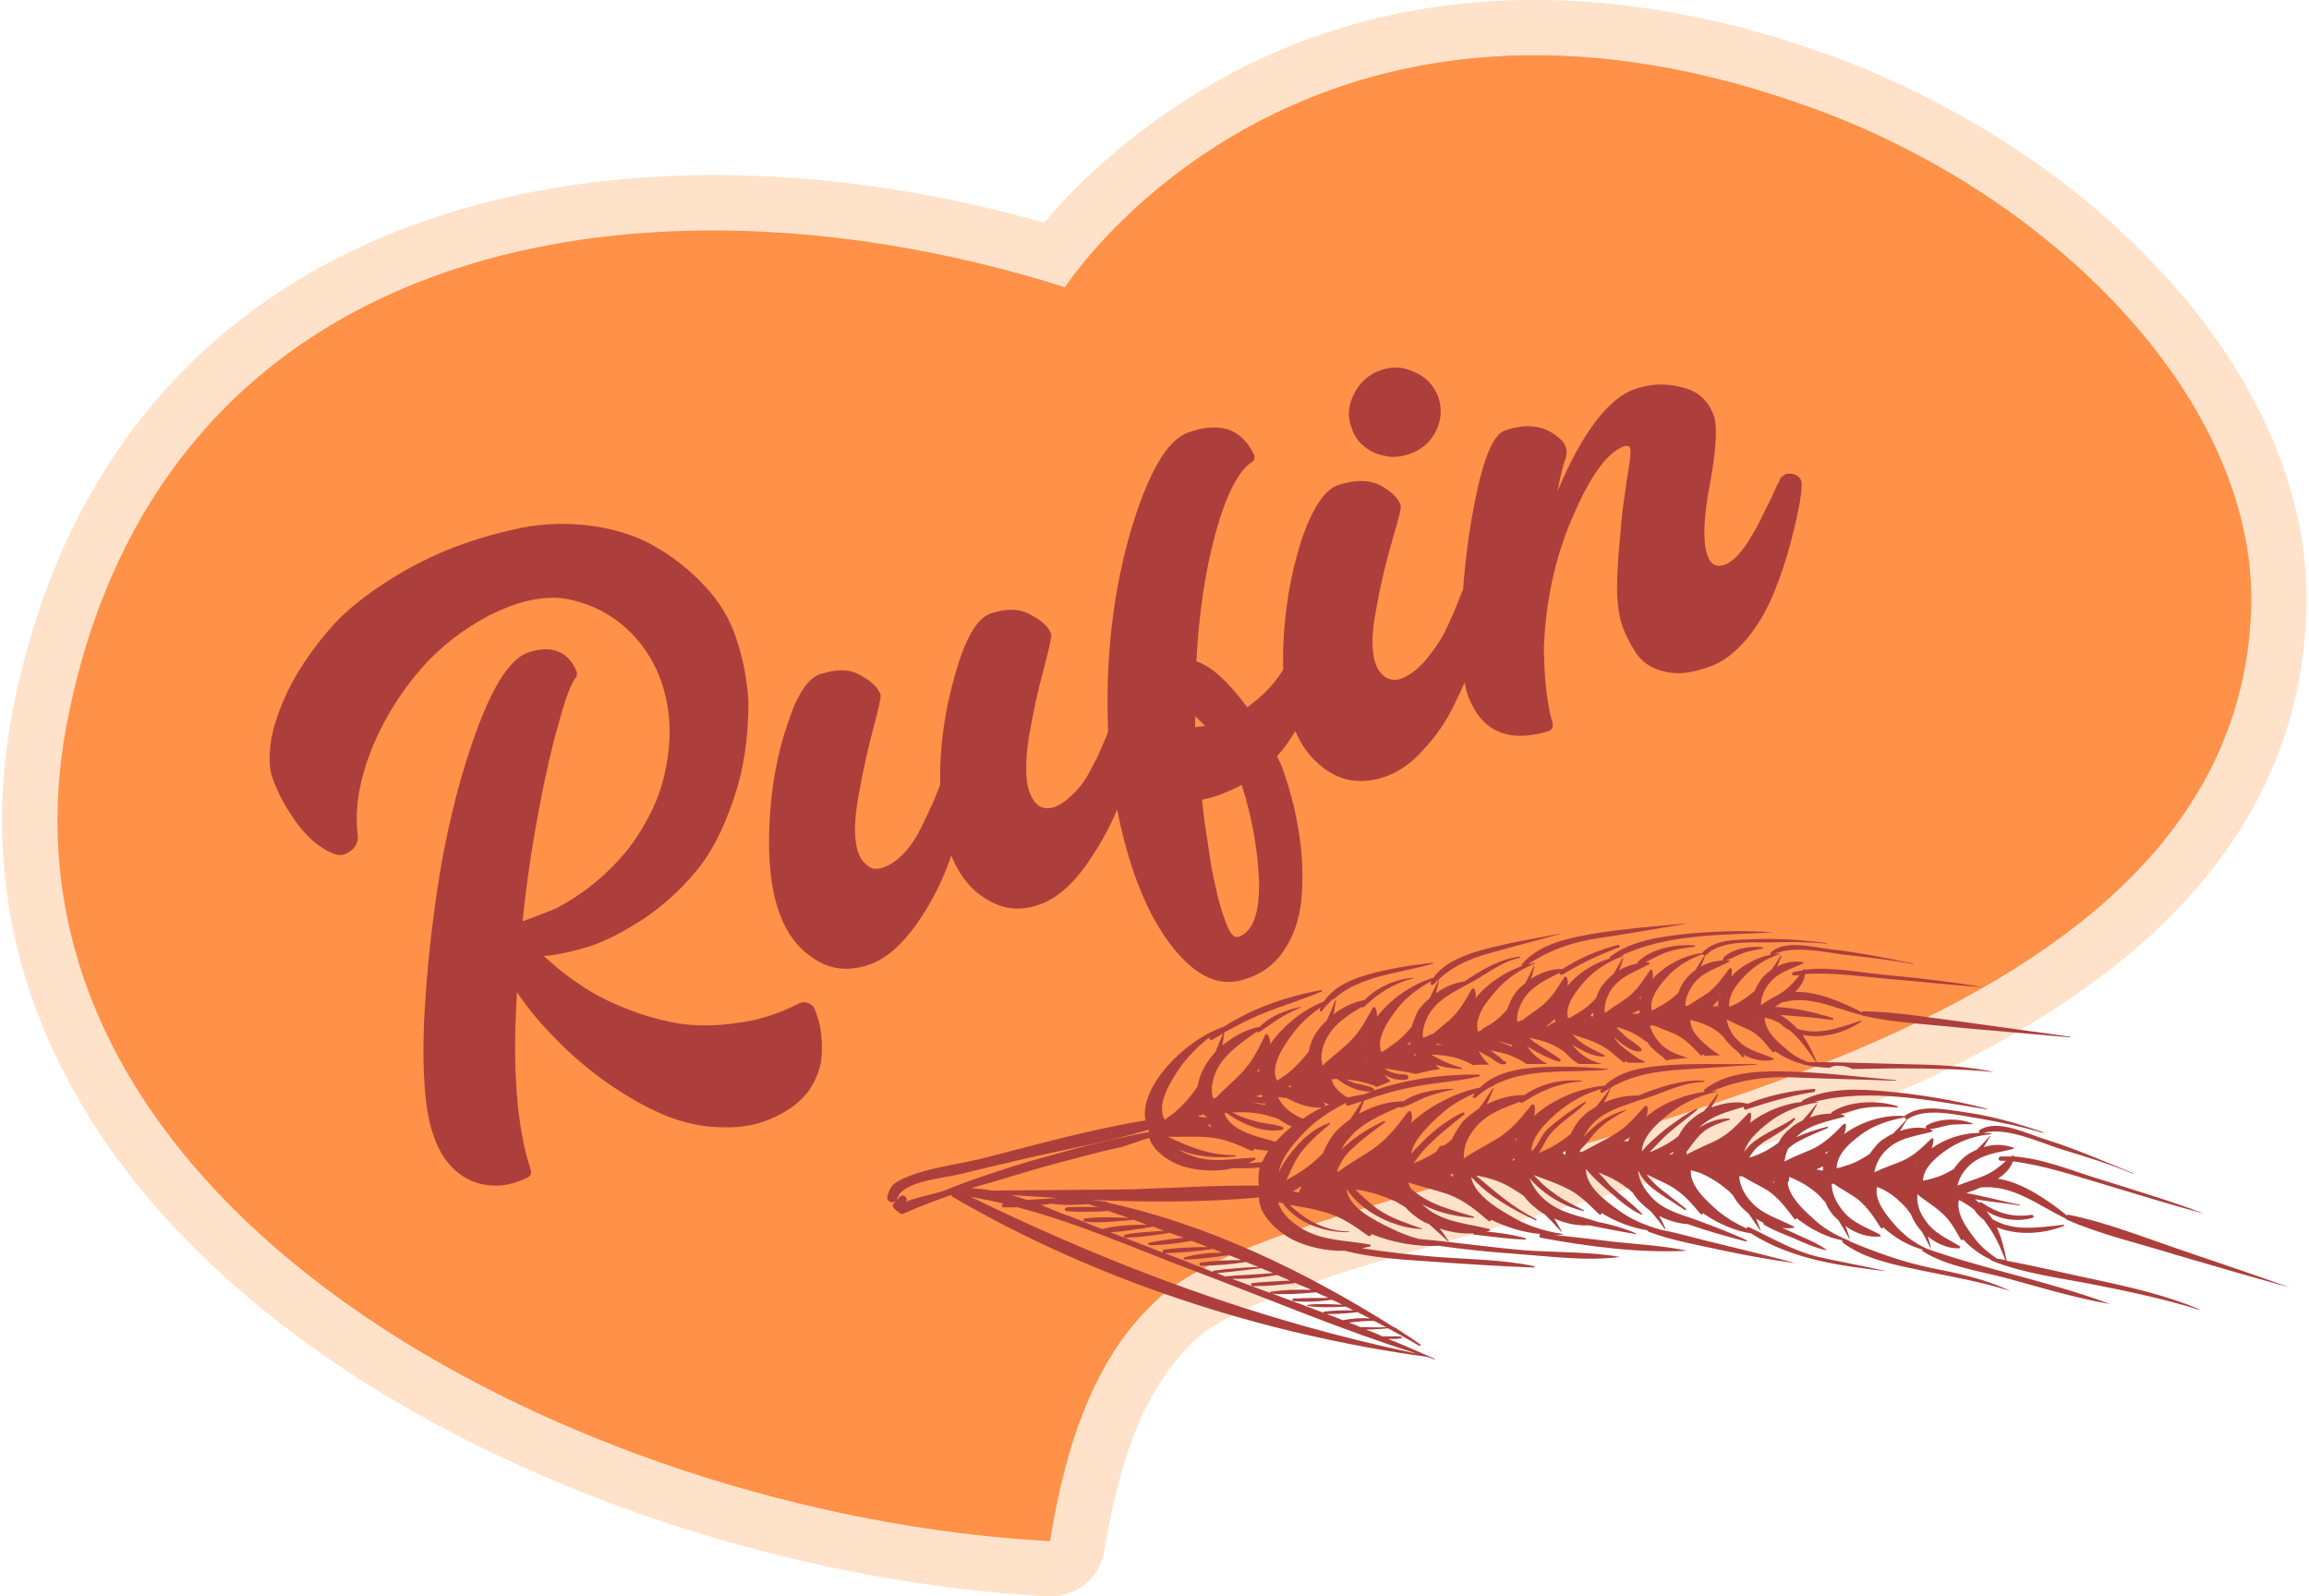
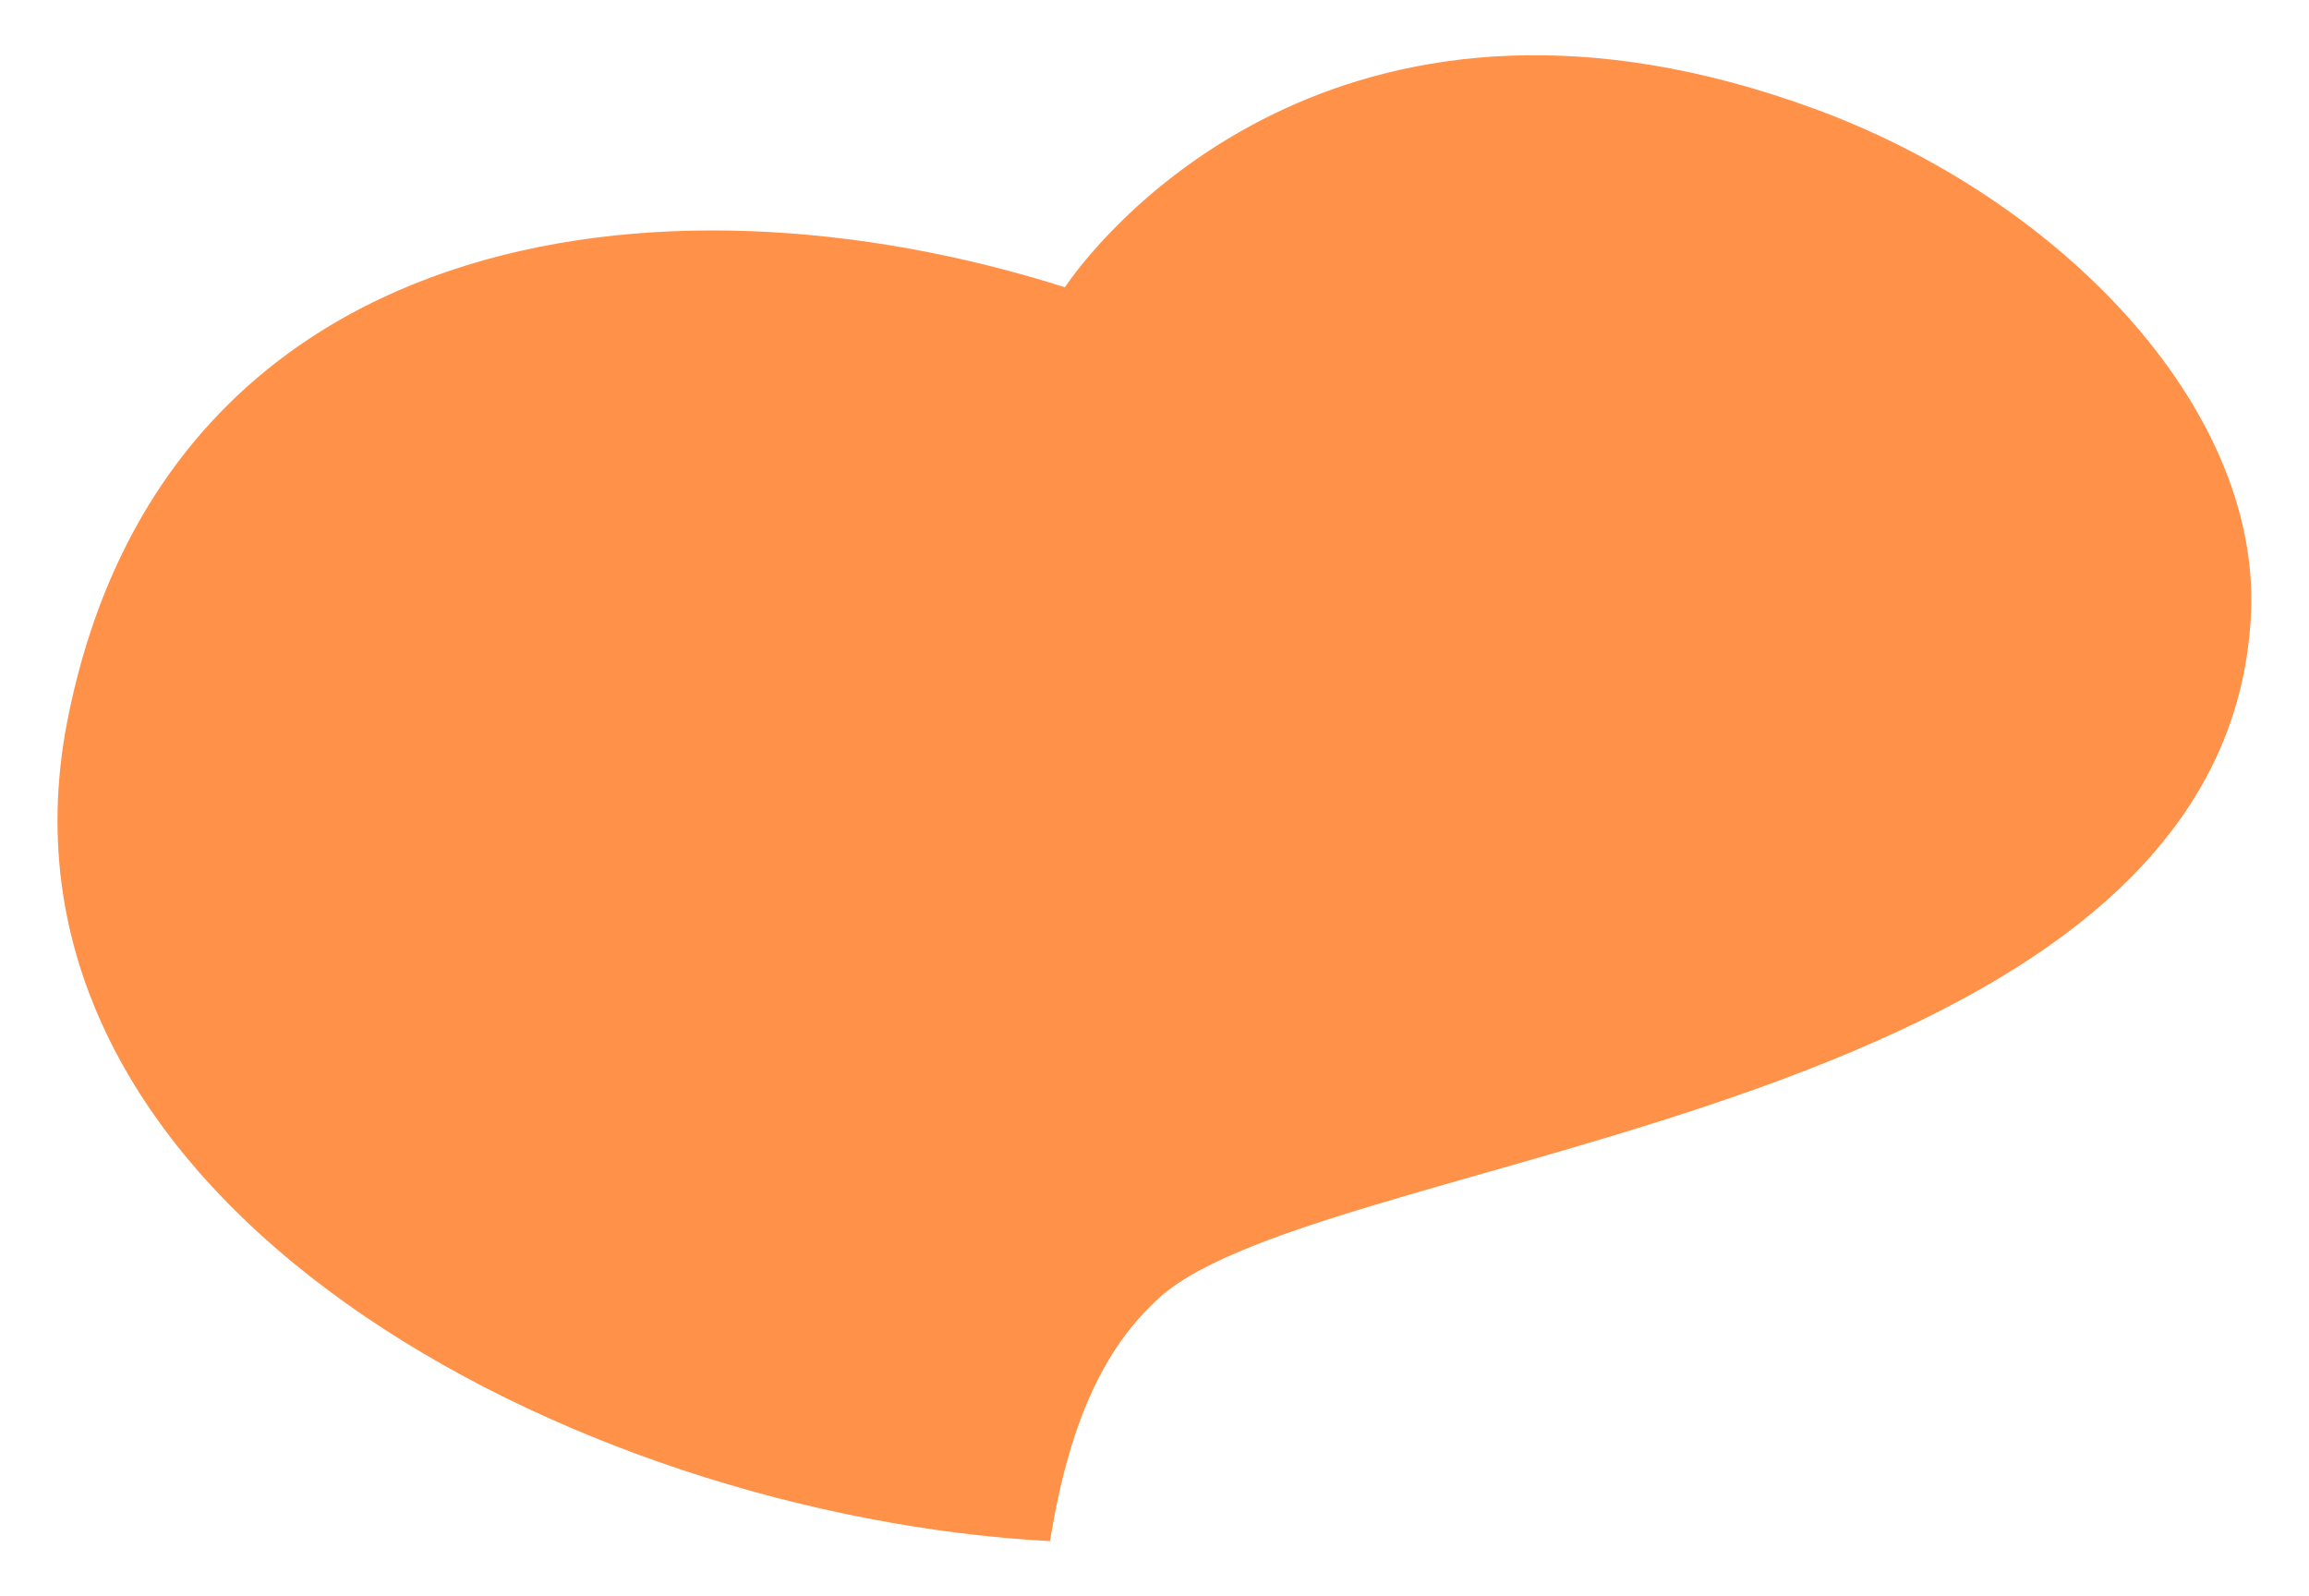
<svg xmlns="http://www.w3.org/2000/svg" xml:space="preserve" width="324px" height="224px" version="1.1" style="shape-rendering:geometricPrecision; text-rendering:geometricPrecision; image-rendering:optimizeQuality; fill-rule:evenodd; clip-rule:evenodd" viewBox="0 0 37.15 25.73">
  <defs>
    <style type="text/css">
   
    .fil1 {fill:#FF9148}
    .fil0 {fill:#FFE2C9}
    .fil2 {fill:#AC3F3C;fill-rule:nonzero}
   
  </style>
  </defs>
  <g id="Layer_x0020_1">
-     <path class="fil0" d="M16.8 3.59c0.92,-1.11 2.24,-2.07 3.5,-2.65 2.97,-1.37 6.22,-1.13 9.24,-0.02 2.01,0.75 3.95,1.99 5.39,3.6 1.32,1.47 2.29,3.35 2.21,5.38 -0.19,4.72 -4.58,7.06 -8.51,8.47 -1.94,0.7 -3.92,1.22 -5.89,1.8 -0.86,0.25 -2.82,0.81 -3.48,1.4 -0.94,0.85 -1.29,2.21 -1.49,3.41 -0.07,0.46 -0.47,0.78 -0.93,0.75 -4.03,-0.22 -8.52,-1.65 -11.82,-4 -1.62,-1.16 -3.08,-2.62 -4,-4.4 -0.96,-1.84 -1.24,-3.83 -0.85,-5.87 1.61,-8.24 9.62,-9.86 16.63,-7.87z" />
    <path class="fil1" d="M16.89 24.84c0.31,-1.9 0.86,-3.11 1.77,-3.93 2.67,-2.4 17.25,-2.93 17.59,-11.05 0.13,-3.31 -3.08,-6.65 -7.02,-8.1 -7.45,-2.74 -11.35,1.77 -12.1,2.87 -6.59,-2.09 -14.53,-0.94 -16.08,7 -1.51,7.79 8.2,12.8 15.84,13.21z" />
-     <path class="fil2" d="M12.03 11.32c0,0.59 -0.08,1.11 -0.25,1.59 -0.16,0.47 -0.36,0.86 -0.61,1.15 -0.24,0.29 -0.52,0.54 -0.83,0.75 -0.31,0.2 -0.59,0.35 -0.86,0.44 -0.26,0.08 -0.51,0.14 -0.75,0.16 0.18,0.16 0.37,0.32 0.57,0.45 0.2,0.14 0.44,0.27 0.72,0.38 0.29,0.12 0.57,0.2 0.85,0.25 0.29,0.05 0.61,0.05 0.96,0 0.35,-0.04 0.69,-0.15 1.02,-0.32 0.05,-0.02 0.1,-0.02 0.15,0 0.05,0.02 0.08,0.05 0.1,0.1 0.05,0.13 0.09,0.26 0.1,0.39 0.02,0.14 0.02,0.29 0,0.45 -0.03,0.16 -0.09,0.31 -0.19,0.46 -0.11,0.15 -0.25,0.27 -0.43,0.37 -0.28,0.16 -0.59,0.24 -0.94,0.23 -0.34,0 -0.66,-0.07 -0.97,-0.2 -0.31,-0.13 -0.62,-0.31 -0.92,-0.52 -0.31,-0.22 -0.58,-0.45 -0.82,-0.7 -0.25,-0.25 -0.46,-0.5 -0.63,-0.76 -0.08,1.24 0,2.2 0.22,2.86 0.02,0.06 0,0.1 -0.05,0.13 -0.23,0.11 -0.44,0.15 -0.65,0.12 -0.2,-0.02 -0.38,-0.11 -0.53,-0.25 -0.15,-0.14 -0.26,-0.32 -0.34,-0.56 -0.13,-0.37 -0.18,-0.97 -0.15,-1.79 0.04,-0.83 0.13,-1.67 0.27,-2.51 0.15,-0.85 0.35,-1.61 0.61,-2.3 0.26,-0.68 0.52,-1.07 0.79,-1.17 0.38,-0.13 0.65,-0.03 0.79,0.3 0.01,0.04 0.01,0.07 -0.01,0.1 -0.08,0.1 -0.17,0.33 -0.27,0.71 -0.11,0.37 -0.22,0.85 -0.33,1.43 -0.11,0.59 -0.2,1.19 -0.26,1.79 0.27,-0.1 0.45,-0.17 0.54,-0.21 0.39,-0.2 0.73,-0.47 1.02,-0.79 0.22,-0.24 0.39,-0.51 0.53,-0.8 0.14,-0.29 0.22,-0.6 0.26,-0.93 0.04,-0.33 0.02,-0.65 -0.06,-0.95 -0.07,-0.28 -0.19,-0.53 -0.36,-0.76 -0.29,-0.38 -0.67,-0.63 -1.14,-0.74 -0.37,-0.09 -0.81,-0.01 -1.33,0.25 -0.4,0.21 -0.77,0.49 -1.09,0.85 -0.31,0.36 -0.57,0.76 -0.76,1.2 -0.23,0.54 -0.32,1.03 -0.27,1.47 0.02,0.11 -0.02,0.21 -0.12,0.28 -0.09,0.07 -0.19,0.08 -0.29,0.03 -0.21,-0.09 -0.41,-0.26 -0.58,-0.5 -0.18,-0.25 -0.3,-0.48 -0.38,-0.71 -0.06,-0.16 -0.06,-0.37 -0.02,-0.63 0.05,-0.27 0.16,-0.57 0.33,-0.9 0.18,-0.33 0.41,-0.65 0.69,-0.96 0.29,-0.31 0.69,-0.6 1.18,-0.88 0.5,-0.28 1.06,-0.49 1.68,-0.63 0.42,-0.1 0.83,-0.12 1.24,-0.07 0.4,0.05 0.75,0.16 1.05,0.33 0.3,0.17 0.57,0.38 0.81,0.64 0.24,0.25 0.42,0.55 0.52,0.87 0.11,0.33 0.17,0.66 0.19,1.01zm5.92 0.19c0.12,-0.04 0.21,0.01 0.26,0.17 0.07,0.19 0.05,0.5 -0.08,0.92 -0.12,0.42 -0.31,0.83 -0.58,1.23 -0.26,0.4 -0.54,0.65 -0.83,0.75 -0.3,0.11 -0.58,0.08 -0.84,-0.08 -0.26,-0.15 -0.45,-0.39 -0.58,-0.71 -0.14,0.41 -0.33,0.78 -0.57,1.12 -0.24,0.33 -0.49,0.55 -0.76,0.64 -0.32,0.11 -0.61,0.08 -0.87,-0.09 -0.27,-0.17 -0.46,-0.42 -0.58,-0.77 -0.13,-0.37 -0.18,-0.85 -0.15,-1.44 0.03,-0.59 0.13,-1.12 0.29,-1.58 0.15,-0.47 0.33,-0.74 0.52,-0.8 0.26,-0.09 0.47,-0.09 0.65,0.01 0.18,0.1 0.29,0.2 0.33,0.32 0.01,0.03 -0.03,0.22 -0.12,0.55 -0.09,0.34 -0.17,0.7 -0.24,1.1 -0.07,0.4 -0.07,0.7 0,0.89 0.03,0.09 0.08,0.16 0.15,0.21 0.06,0.06 0.15,0.07 0.26,0.03 0.11,-0.04 0.21,-0.11 0.31,-0.21 0.1,-0.1 0.19,-0.23 0.28,-0.4 0.08,-0.17 0.14,-0.29 0.17,-0.36 0.04,-0.07 0.08,-0.19 0.15,-0.36 -0.01,-0.6 0.07,-1.19 0.24,-1.77 0.16,-0.58 0.35,-0.91 0.57,-0.99 0.26,-0.09 0.48,-0.08 0.65,0.02 0.18,0.09 0.29,0.2 0.33,0.31 0.01,0.04 -0.03,0.22 -0.12,0.56 -0.09,0.33 -0.17,0.7 -0.24,1.1 -0.06,0.4 -0.06,0.69 0.01,0.89 0.03,0.08 0.07,0.15 0.14,0.21 0.07,0.05 0.15,0.06 0.26,0.03 0.1,-0.04 0.19,-0.1 0.28,-0.19 0.09,-0.08 0.17,-0.18 0.24,-0.29 0.06,-0.11 0.12,-0.22 0.18,-0.34 0.05,-0.12 0.1,-0.23 0.14,-0.32 0.03,-0.1 0.07,-0.18 0.09,-0.25 0.03,-0.07 0.05,-0.11 0.06,-0.11zm1.17 -4.54c0.51,-0.18 0.86,-0.06 1.06,0.36 0.02,0.06 0,0.1 -0.04,0.12 -0.21,0.14 -0.41,0.52 -0.58,1.14 -0.17,0.62 -0.27,1.31 -0.31,2.07 0.23,0.07 0.5,0.31 0.82,0.74 0.36,-0.26 0.6,-0.56 0.72,-0.91 0.07,-0.02 0.15,-0.03 0.24,0 0.08,0.02 0.14,0.06 0.18,0.12 0.04,0.06 0.05,0.13 0.03,0.22 -0.16,0.57 -0.39,1.02 -0.69,1.36 0.04,0.08 0.07,0.14 0.09,0.2 0.12,0.34 0.21,0.68 0.26,1.02 0.06,0.34 0.07,0.68 0.05,1 -0.02,0.32 -0.1,0.6 -0.25,0.85 -0.15,0.25 -0.36,0.42 -0.63,0.51 -0.38,0.14 -0.73,0.02 -1.08,-0.36 -0.34,-0.37 -0.62,-0.9 -0.83,-1.6 -0.21,-0.71 -0.33,-1.47 -0.34,-2.29 -0.02,-1.07 0.11,-2.07 0.38,-2.99 0.28,-0.92 0.58,-1.44 0.92,-1.56zm0.11 4.57c0,0.06 0,0.12 0,0.18 0.06,-0.01 0.11,-0.01 0.16,-0.02 -0.05,-0.05 -0.11,-0.11 -0.16,-0.16zm0.75 1.11c-0.11,0.06 -0.22,0.11 -0.33,0.15 -0.1,0.04 -0.21,0.07 -0.31,0.09 0.02,0.18 0.04,0.36 0.07,0.54 0.03,0.18 0.05,0.36 0.08,0.53 0.03,0.17 0.07,0.33 0.1,0.47 0.04,0.15 0.07,0.27 0.11,0.37 0.04,0.11 0.07,0.19 0.11,0.24 0.04,0.06 0.08,0.07 0.12,0.06 0.23,-0.08 0.34,-0.38 0.33,-0.89 -0.02,-0.51 -0.11,-1.03 -0.28,-1.56zm3.62 -3.23c0.03,-0.01 0.07,0 0.14,0.04 0.06,0.04 0.12,0.09 0.16,0.15 0.05,0.06 0.07,0.12 0.06,0.19 -0.05,0.24 -0.12,0.48 -0.2,0.73 -0.09,0.25 -0.2,0.52 -0.34,0.8 -0.13,0.28 -0.3,0.53 -0.5,0.74 -0.19,0.22 -0.4,0.37 -0.63,0.45 -0.33,0.11 -0.63,0.09 -0.9,-0.08 -0.27,-0.17 -0.47,-0.43 -0.59,-0.77 -0.13,-0.37 -0.18,-0.85 -0.14,-1.44 0.04,-0.6 0.15,-1.13 0.31,-1.6 0.17,-0.47 0.36,-0.74 0.56,-0.81 0.27,-0.09 0.49,-0.09 0.68,0 0.18,0.1 0.29,0.2 0.33,0.32 0.02,0.03 -0.03,0.22 -0.13,0.56 -0.1,0.34 -0.19,0.71 -0.26,1.11 -0.08,0.4 -0.08,0.7 -0.01,0.89 0.03,0.09 0.08,0.16 0.15,0.21 0.07,0.05 0.16,0.06 0.26,0.03 0.15,-0.06 0.29,-0.17 0.42,-0.33 0.14,-0.17 0.24,-0.33 0.32,-0.5 0.08,-0.17 0.15,-0.33 0.2,-0.47 0.06,-0.14 0.09,-0.22 0.11,-0.22zm-0.92 -2.1c-0.13,0.04 -0.25,0.06 -0.38,0.03 -0.12,-0.02 -0.24,-0.07 -0.34,-0.15 -0.1,-0.08 -0.17,-0.18 -0.21,-0.31 -0.07,-0.18 -0.05,-0.36 0.04,-0.54 0.09,-0.18 0.23,-0.31 0.42,-0.38 0.19,-0.07 0.38,-0.06 0.56,0.03 0.19,0.08 0.31,0.22 0.38,0.4 0.06,0.19 0.05,0.37 -0.04,0.55 -0.09,0.18 -0.23,0.3 -0.43,0.37zm6.07 0.32c0.05,-0.01 0.1,-0.01 0.15,0.01 0.05,0.02 0.09,0.06 0.1,0.11 0.01,0.02 0.01,0.13 -0.02,0.31 -0.03,0.18 -0.08,0.4 -0.15,0.67 -0.07,0.27 -0.16,0.54 -0.27,0.81 -0.11,0.27 -0.25,0.52 -0.44,0.75 -0.19,0.22 -0.39,0.38 -0.61,0.45 -0.28,0.1 -0.52,0.13 -0.73,0.07 -0.21,-0.05 -0.36,-0.16 -0.46,-0.32 -0.1,-0.16 -0.18,-0.32 -0.23,-0.49 -0.04,-0.17 -0.06,-0.34 -0.06,-0.51 0,-0.27 0.02,-0.56 0.05,-0.85 0.02,-0.29 0.05,-0.53 0.08,-0.71 0.02,-0.18 0.05,-0.33 0.07,-0.47 0.02,-0.13 0.02,-0.21 0.01,-0.25 -0.01,-0.03 -0.04,-0.04 -0.09,-0.03 -0.28,0.1 -0.55,0.48 -0.83,1.13 -0.29,0.66 -0.44,1.37 -0.47,2.13 0.01,0.51 0.05,0.9 0.14,1.2 0.02,0.07 -0.01,0.12 -0.08,0.14 -0.65,0.19 -1.08,-0.01 -1.29,-0.6 -0.08,-0.24 -0.11,-0.7 -0.09,-1.36 0.03,-0.66 0.11,-1.29 0.24,-1.9 0.13,-0.6 0.28,-0.93 0.45,-0.99 0.37,-0.13 0.67,-0.08 0.91,0.15 0.08,0.08 0.11,0.18 0.07,0.3 -0.05,0.14 -0.09,0.32 -0.13,0.53 0.4,-0.95 0.82,-1.5 1.25,-1.65 0.23,-0.08 0.48,-0.1 0.75,-0.03 0.26,0.06 0.43,0.21 0.52,0.46 0.06,0.16 0.04,0.53 -0.06,1.09 -0.11,0.56 -0.12,0.95 -0.04,1.17 0.05,0.14 0.14,0.19 0.28,0.14 0.06,-0.02 0.13,-0.07 0.21,-0.15 0.07,-0.09 0.15,-0.18 0.21,-0.3 0.07,-0.11 0.13,-0.22 0.17,-0.31 0.05,-0.1 0.1,-0.2 0.15,-0.3 0.05,-0.11 0.08,-0.17 0.08,-0.17 0.01,-0.02 0.01,-0.04 0.03,-0.07 0.01,-0.02 0.02,-0.04 0.03,-0.05 0,-0.02 0.01,-0.03 0.02,-0.05 0.01,-0.01 0.02,-0.02 0.04,-0.03 0.01,-0.01 0.03,-0.02 0.04,-0.03z" />
-     <path class="fil2" d="M16.64 18.85c0.31,-0.09 0.62,-0.17 0.93,-0.25 0.14,-0.04 0.28,-0.07 0.42,-0.1 0.1,-0.02 0.33,-0.11 0.5,-0.16 0.07,0.23 0.36,0.41 0.58,0.47 0.22,0.06 0.51,0.08 0.77,0.02 0.15,0 0.29,0 0.43,-0.01 -0.02,0.1 -0.03,0.2 -0.01,0.29 -0.7,-0.01 -1.4,0.04 -2.08,0.06 -0.74,0.01 -1.48,0.01 -2.21,0.02 -0.12,-0.02 -0.23,-0.03 -0.35,-0.04 0.35,-0.1 0.69,-0.2 1.02,-0.3zm2.35 -1.65c0.13,-0.18 0.29,-0.34 0.47,-0.48 -0.01,0.02 0.01,0.05 0.04,0.04 0.06,-0.03 0.12,-0.07 0.18,-0.1 -0.04,0.09 -0.08,0.19 -0.12,0.29 -0.07,0.08 -0.14,0.17 -0.18,0.25 -0.05,0.08 -0.09,0.19 -0.11,0.31 -0.1,0.15 -0.22,0.29 -0.37,0.42 -0.05,0.04 -0.11,0.08 -0.16,0.12 -0.14,-0.24 0.08,-0.6 0.25,-0.85zm1.28 0.02c-0.01,0.02 -0.01,0.04 -0.01,0.05 -0.01,0 -0.02,0 -0.03,0 0,-0.01 0.01,-0.01 0.01,-0.02 0.01,-0.01 0.02,-0.02 0.03,-0.03zm1.71 -0.44c-0.01,-0.01 -0.01,-0.01 -0.01,-0.02 0,0 0.01,-0.01 0.01,-0.01 0,0.01 0,0.02 0,0.03zm0.66 0.07c0.02,-0.02 0.04,-0.04 0.06,-0.06 0,0.01 0,0.03 0,0.04 -0.02,0 -0.04,0.01 -0.06,0.02zm0.93 -0.43c0,0 0,0 0,0 0,0 0,0 0,0 0,0 0,0 0,0zm2.08 -0.1c0,0.02 0,0.04 0,0.06 -0.01,0 -0.02,0 -0.03,0.01 0,-0.01 -0.01,-0.02 -0.02,-0.03 0.02,-0.01 0.03,-0.03 0.05,-0.04zm0.77 -0.26c0,0.02 -0.01,0.03 -0.01,0.04 -0.01,0 -0.01,0 -0.02,-0.01 0,0 0.01,0 0.01,0 0.01,-0.01 0.01,-0.02 0.02,-0.03zm0.47 -0.37c0.15,-0.14 0.32,-0.24 0.52,-0.31 0.01,0.01 0.02,0.02 0.03,0.02 -0.05,0.08 -0.1,0.16 -0.15,0.24 -0.06,0.04 -0.11,0.09 -0.15,0.14 -0.05,0.06 -0.09,0.13 -0.12,0.22 -0.09,0.09 -0.2,0.17 -0.32,0.23 -0.03,0.02 -0.07,0.04 -0.11,0.06 -0.05,-0.22 0.15,-0.44 0.3,-0.6zm0.77 0.53c-0.03,0 -0.06,0 -0.09,0 0.03,-0.03 0.06,-0.06 0.09,-0.1 0,0.03 0,0.07 0,0.1zm0.99 0.27c0.05,0.05 0.11,0.09 0.17,0.12 0.01,0.01 0.01,0.01 0.02,0.02 0.16,0.14 0.28,0.32 0.4,0.49 -0.04,0 -0.09,0 -0.13,0 -0.13,-0.05 -0.24,-0.11 -0.35,-0.21 -0.15,-0.12 -0.35,-0.3 -0.35,-0.51 0.04,0.01 0.07,0.02 0.11,0.03 0.05,0.02 0.09,0.04 0.13,0.06zm-6.56 1.1c-0.05,0.01 -0.09,0.03 -0.14,0.05 -0.08,0.01 -0.17,0.03 -0.26,0.05 -0.13,-0.07 -0.23,-0.17 -0.26,-0.29 0.03,-0.01 0.06,-0.01 0.09,-0.01 0.16,0.13 0.38,0.22 0.57,0.2zm-1.31 -0.07c-0.02,0 -0.04,0 -0.05,-0.01 0.01,0 0.02,-0.01 0.03,-0.02 0.01,0.01 0.01,0.02 0.02,0.03zm1.22 -0.46c0,0.01 0,0.01 0,0.01 -0.01,0 -0.02,0.01 -0.03,0.01 0.01,-0.01 0.02,-0.01 0.03,-0.02 0,0 0,0 0,0zm0.8 -0.04c0,0 0,0 0,0 -0.02,-0.01 -0.04,-0.01 -0.05,-0.02 0.01,-0.01 0.01,-0.01 0.02,-0.01 0.01,0.01 0.02,0.02 0.03,0.03zm0.45 -0.17c-0.05,-0.01 -0.09,-0.01 -0.14,-0.01 0.01,-0.01 0.02,-0.01 0.02,-0.02 0.04,0.01 0.08,0.02 0.12,0.03zm1.79 -0.38c-0.05,0.02 -0.09,0.04 -0.12,0.07 -0.01,0 -0.01,-0.01 -0.02,-0.01 0.05,-0.03 0.09,-0.07 0.13,-0.11 0,0.02 0,0.04 0.01,0.05zm-4.73 1.22c-0.03,-0.01 -0.07,-0.01 -0.1,-0.02 0.03,-0.01 0.06,-0.02 0.09,-0.03 0,0.02 0.01,0.04 0.01,0.05zm0.63 0.33c-0.16,-0.07 -0.3,-0.18 -0.37,-0.33 0,0 -0.01,-0.01 -0.01,-0.01 0.05,0.01 0.1,0.01 0.15,0.02 0.18,0.1 0.4,0.17 0.57,0.15 0.05,-0.01 0.06,-0.06 0.01,-0.08 -0.01,0 -0.02,-0.01 -0.03,-0.01 0.05,0.01 0.09,0.03 0.13,0.04 -0.15,0.06 -0.29,0.14 -0.42,0.23 -0.01,0 -0.02,-0.01 -0.03,-0.01zm-0.49 0.36c-0.28,-0.07 -0.67,-0.18 -0.75,-0.44 0.01,0 0.03,0 0.04,0 0.24,0.18 0.61,0.33 0.89,0.27 0.03,0 0.03,-0.04 0,-0.05 -0.15,-0.05 -0.32,-0.05 -0.47,-0.1 -0.12,-0.03 -0.23,-0.08 -0.33,-0.13 0.02,0 0.04,0 0.06,0 0.2,-0.01 0.39,0.01 0.57,0.07 0.04,0.01 0.08,0.02 0.12,0.04 0.07,0.05 0.14,0.09 0.21,0.12 -0.1,0.07 -0.18,0.16 -0.26,0.24 -0.03,0 -0.06,-0.01 -0.08,-0.02zm-1.03 -0.37c0,0 0,0 0,0.01 0,0 -0.01,-0.01 -0.02,-0.01 0,0 -0.01,0 -0.02,0l0 0c0,0 0,0 -0.01,0 -0.03,-0.01 -0.06,-0.01 -0.09,-0.01 0,0 0,0 0,-0.01 0.03,-0.01 0.06,-0.02 0.08,-0.03 0.02,0.02 0.04,0.03 0.06,0.05zm0.93 -0.23c0,0.01 0.01,0.02 0.02,0.03 -0.08,-0.01 -0.16,-0.03 -0.25,-0.05 0.07,0.01 0.14,0.02 0.2,0.03 0.01,0 0.02,-0.01 0.03,-0.01zm-0.35 -0.03c-0.03,0 -0.05,0 -0.07,0 0,0 0,0 0,0 0.02,0 0.05,0 0.07,0zm-0.56 0.4c0.01,-0.01 0.02,-0.03 0.02,-0.04 0.01,0.02 0.02,0.03 0.03,0.05 -0.01,0 -0.03,-0.01 -0.05,-0.01zm4.9 -1.28c-0.07,-0.03 -0.16,-0.06 -0.24,-0.09 0.08,0.02 0.16,0.04 0.23,0.06 0.01,0.01 0.01,0.02 0.01,0.03zm2.46 -0.52c0,0 0,0 0,0 0,0 0,0 0,0 0,0 0,0 0,0zm-0.4 -0.02c-0.05,0.01 -0.09,0.01 -0.13,0.01 0.04,-0.02 0.08,-0.04 0.12,-0.06 0,0.02 0,0.04 0.01,0.05zm1.84 0.16c0.01,0.01 0.01,0.01 0.01,0.01 -0.01,0 -0.01,0 -0.02,0 0.01,0 0.01,-0.01 0.01,-0.01zm-0.54 -0.49c-0.01,0.02 -0.01,0.03 -0.02,0.04 0,-0.01 0,-0.01 0,-0.02 0,0 0.01,-0.01 0.02,-0.02zm-8.49 2.64c-0.09,-0.03 -0.17,-0.06 -0.24,-0.11 0.28,0.12 0.61,0.14 0.91,0.11 0,0 0,-0.02 0,-0.02 -0.42,0 -0.74,-0.13 -1.09,-0.3 0.21,0.01 0.44,-0.01 0.64,0.01 0.29,0.02 0.48,0.12 0.71,0.22 0.01,0 0.04,-0.01 0.04,-0.03 0,0 0,0 0,0 0.07,0.01 0.15,0.02 0.23,0.03 -0.04,0.06 -0.07,0.12 -0.1,0.18 -0.08,0.01 -0.15,0.01 -0.22,0.02 0.03,-0.02 0.07,-0.04 0.11,-0.06 0.01,-0.01 0,-0.03 -0.01,-0.03 -0.34,0.01 -0.66,0.09 -0.98,-0.02zm2.52 -0.6c-0.1,0.07 -0.19,0.15 -0.26,0.23 -0.07,0.09 -0.13,0.2 -0.18,0.32 -0.14,0.14 -0.3,0.27 -0.5,0.38 -0.03,0.02 -0.06,0.03 -0.09,0.05 0.07,-0.14 0.12,-0.28 0.21,-0.41 0.14,-0.19 0.31,-0.34 0.49,-0.49 0.01,-0.01 0,-0.03 -0.01,-0.02 -0.23,0.08 -0.43,0.25 -0.58,0.44 -0.08,0.09 -0.17,0.22 -0.23,0.35 0.04,-0.25 0.28,-0.51 0.47,-0.7 0.18,-0.17 0.39,-0.3 0.62,-0.42 -0.02,0.02 0,0.06 0.03,0.05 0.07,-0.02 0.15,-0.05 0.22,-0.07 -0.06,0.09 -0.12,0.19 -0.19,0.29zm2.69 0.3c0,0.01 -0.01,0.03 -0.01,0.04 -0.01,0 -0.02,-0.01 -0.02,-0.01 0,0 0,0 0,0 0.01,-0.01 0.02,-0.02 0.03,-0.03zm0.78 0.21c0,0.02 0,0.04 0,0.07 -0.02,-0.02 -0.03,-0.03 -0.05,-0.03 0.01,-0.02 0.03,-0.03 0.05,-0.04zm1.04 -0.23c-0.01,0.03 -0.03,0.05 -0.03,0.08 -0.03,-0.01 -0.05,-0.01 -0.08,0 0,0 0,0 0,0 0.03,-0.02 0.05,-0.04 0.08,-0.05 0.01,-0.01 0.02,-0.02 0.03,-0.03zm0.69 0.27c0,0 0,0.01 -0.01,0.01 -0.01,0 -0.02,0.01 -0.04,0.01 0,0 0,0 -0.01,0 0.02,-0.02 0.05,-0.03 0.07,-0.05 0,0.01 0,0.02 -0.01,0.03zm2.51 -0.04c-0.01,0.01 -0.02,0.03 -0.03,0.04 -0.01,0 -0.02,0 -0.03,-0.01 0.01,0 0.02,-0.01 0.03,-0.01 0.01,-0.01 0.02,-0.01 0.03,-0.02zm1.23 -0.54c0,0.01 0.01,0.03 0.03,0.03 -0.07,0.08 -0.14,0.15 -0.22,0.23 -0.07,0.03 -0.14,0.08 -0.2,0.12 -0.06,0.05 -0.12,0.13 -0.18,0.21 -0.12,0.08 -0.24,0.15 -0.39,0.19 -0.05,0.02 -0.09,0.03 -0.14,0.04 0,-0.25 0.26,-0.45 0.46,-0.59 0.19,-0.12 0.41,-0.19 0.64,-0.23zm1.29 1.68c0.15,0.19 0.25,0.41 0.33,0.62 -0.04,-0.01 -0.09,-0.02 -0.13,-0.02 -0.13,-0.09 -0.25,-0.18 -0.35,-0.31 -0.13,-0.17 -0.32,-0.41 -0.27,-0.64 0.04,0.02 0.08,0.04 0.12,0.07 0.04,0.02 0.09,0.06 0.13,0.09 0.04,0.07 0.1,0.12 0.16,0.17 0,0.01 0.01,0.01 0.01,0.02zm-2.66 -0.59c0,0 0,0 0,0 0,0 0,0 0,0 0,0 0,0 0,0zm-4.92 -0.41c0,0.01 0,0.01 -0.01,0.01 -0.01,0 -0.03,0.01 -0.04,0.01 0.01,-0.01 0.03,-0.03 0.04,-0.05 0,0.01 0.01,0.02 0.01,0.03zm-1.04 0.24c0.01,0 0.03,-0.01 0.04,-0.02 0,0.01 0,0.01 0.01,0.01 0,0.02 0,0.03 0,0.05 -0.02,-0.01 -0.04,-0.02 -0.05,-0.04zm-2.4 0.19c0,0.01 0,0.02 0,0.02 -0.01,0.01 -0.01,0.02 -0.02,0.03 0,0.01 -0.01,0.03 -0.01,0.04 0,0.01 0,0.01 0,0.01 -0.04,0 -0.07,-0.01 -0.11,-0.02 0.05,-0.02 0.09,-0.05 0.14,-0.08zm7.62 -0.05c-0.01,-0.01 -0.02,-0.02 -0.03,-0.03 0.01,0.01 0.02,0.01 0.03,0.01 0,0.01 0,0.01 0,0.02zm0.79 -0.22c0,0 -0.01,0.01 -0.01,0.02 -0.03,-0.01 -0.07,-0.02 -0.1,-0.02 0.04,-0.02 0.07,-0.03 0.11,-0.05 0,0.02 0,0.03 0,0.05zm1.48 -0.08c0.01,-0.01 0.01,-0.01 0.02,-0.01 -0.01,0 -0.01,0 -0.01,0.01 0,0 -0.01,0 -0.01,0zm-13.42 0.56c-0.01,0 -0.03,0 -0.04,0 0.01,0 0.01,0 0.02,0 0,0 0.01,0 0.02,0 0,0 0,0 0,0zm0.27 0.13c-0.18,-0.01 -0.35,-0.01 -0.52,0 -0.04,0.01 -0.04,0.06 0,0.06 0.22,0.02 0.45,0.01 0.68,0 0.1,0.04 0.21,0.07 0.32,0.11 -0.24,-0.01 -0.48,-0.02 -0.71,0.01 -0.03,0.01 -0.02,0.05 0,0.05 0.26,0.03 0.53,-0.01 0.79,-0.03 0.07,0.03 0.14,0.05 0.21,0.08 -0.24,0 -0.49,0.01 -0.72,0.07 -0.16,-0.06 -0.32,-0.13 -0.48,-0.19 -0.17,-0.06 -0.34,-0.13 -0.51,-0.2 0.06,0 0.11,-0.01 0.17,-0.02 0.19,0.03 0.4,0.02 0.61,0.01 0.05,0.02 0.1,0.04 0.16,0.05zm4.21 1.93c-0.06,-0.03 -0.12,-0.05 -0.18,-0.07 0.13,-0.02 0.26,-0.03 0.4,-0.03 0.07,0.03 0.13,0.07 0.2,0.1 -0.14,0.01 -0.28,0 -0.42,0zm-2.15 -0.82c-0.01,0 -0.01,0 -0.01,0.01 -0.05,-0.02 -0.1,-0.04 -0.15,-0.06 0.23,-0.02 0.47,-0.05 0.71,-0.08 0.07,0.03 0.13,0.05 0.2,0.08 -0.25,0.02 -0.5,0.03 -0.75,0.05zm2.11 0.58c0.06,0.03 0.13,0.07 0.2,0.1 -0.15,-0.01 -0.3,0 -0.44,0.03 -0.09,-0.04 -0.17,-0.07 -0.26,-0.1 0.16,0 0.33,-0.01 0.5,-0.03zm-1.04 -0.22c-0.02,0.01 -0.02,0.03 0,0.04 0.2,0.02 0.42,0.01 0.62,-0.02 0.06,0.02 0.11,0.05 0.17,0.08 -0.18,-0.01 -0.37,-0.02 -0.55,0 -0.02,0 -0.02,0.02 0,0.02 0.2,0.03 0.41,0.02 0.61,0.01 0.04,0.02 0.08,0.04 0.12,0.06 -0.16,0 -0.32,0 -0.47,0.02 -0.01,0 -0.01,0.01 -0.01,0.02 -0.28,-0.11 -0.56,-0.21 -0.83,-0.31 0.23,0.02 0.47,0 0.71,-0.02 0.07,0.03 0.13,0.06 0.2,0.09 -0.19,0 -0.38,0 -0.57,0.01zm0.04 -0.25c0.08,0.04 0.17,0.07 0.25,0.11 -0.22,-0.01 -0.44,0 -0.65,0.03 -0.01,0 -0.01,0.01 -0.01,0.02 -0.21,-0.08 -0.41,-0.15 -0.62,-0.23 0.24,0.01 0.49,-0.02 0.73,-0.06 0.07,0.03 0.14,0.06 0.21,0.09 -0.2,0.01 -0.41,0.02 -0.61,0.04 -0.03,0.01 -0.02,0.05 0.01,0.05 0.23,0 0.46,-0.02 0.69,-0.05zm-1.07 -0.45c0.06,0.03 0.13,0.05 0.19,0.08 -0.22,0 -0.44,0.01 -0.65,0.04 -0.03,0 -0.02,0.05 0,0.05 0.24,0 0.49,-0.02 0.73,-0.06 0.06,0.03 0.13,0.05 0.2,0.08 -0.24,0.01 -0.49,0.03 -0.72,0.06 -0.01,0 -0.01,0.01 -0.02,0.02 -0.09,-0.04 -0.19,-0.08 -0.28,-0.11 -0.16,-0.07 -0.33,-0.13 -0.49,-0.19 0.26,-0.01 0.52,-0.03 0.78,-0.07 0.05,0.02 0.1,0.04 0.15,0.06 -0.21,0 -0.42,0.02 -0.62,0.08 -0.01,0.01 -0.01,0.03 0.01,0.03 0.24,0 0.48,-0.04 0.72,-0.07zm-0.96 -0.36c0.08,0.03 0.16,0.06 0.23,0.08 -0.19,0.02 -0.38,0.04 -0.56,0.08 -0.02,0 -0.02,0.04 0,0.04 0.22,0 0.46,-0.03 0.68,-0.07 0.09,0.03 0.17,0.06 0.26,0.1 -0.23,0 -0.47,0.01 -0.7,0.04 -0.02,0 -0.03,0.03 -0.02,0.05 -0.28,-0.11 -0.56,-0.22 -0.85,-0.33 0.23,-0.01 0.47,-0.05 0.69,-0.09 0.06,0.02 0.12,0.05 0.18,0.07 -0.21,0.01 -0.42,0.02 -0.63,0.06 -0.03,0.01 -0.02,0.05 0.01,0.05 0.24,-0.01 0.48,-0.04 0.71,-0.08zm-3.21 -0.58c0.18,0.03 0.36,0.07 0.54,0.11 0,0 -0.01,0 -0.01,0 -0.04,0.01 -0.03,0.06 0,0.06 0.08,0 0.15,0 0.23,0 1,0.26 1.97,0.7 2.94,1.06 1.16,0.44 2.32,0.93 3.5,1.3 -2.54,-0.53 -4.88,-1.4 -7.2,-2.53zm0.91 0.05c-0.09,-0.03 -0.18,-0.06 -0.27,-0.08 0.25,0.02 0.51,0.03 0.76,0.05 -0.16,0.01 -0.33,0.02 -0.49,0.03zm-1.22 -0.08c0,0.01 0.01,0.03 0.02,0.03 2.31,1.35 5.01,2.22 7.65,2.58 0.04,0.01 0.08,0.03 0.11,0.04 0.01,0 0.01,-0.01 0.01,-0.01 -0.25,-0.11 -0.5,-0.22 -0.75,-0.32 0.01,0 0.02,0 0.03,0 0.06,0 0.14,0.01 0.2,-0.02 0,0 0,0 0,-0.01 -0.06,-0.02 -0.14,-0.01 -0.2,-0.01 -0.04,0 -0.08,0 -0.12,0 -0.09,-0.04 -0.18,-0.08 -0.27,-0.11 0.12,0 0.24,-0.01 0.36,-0.02 0.17,0.09 0.33,0.18 0.5,0.28 0.02,0.01 0.03,-0.01 0.02,-0.02 -0.14,-0.1 -0.28,-0.19 -0.42,-0.28 0,0 0.01,0 0.01,0 0,0 0,-0.01 0,0 -0.01,0 -0.02,0 -0.02,0 -1.41,-0.89 -3,-1.66 -4.63,-2.01 0.01,0 0.01,0 0.01,0 0.01,0 0.01,-0.01 0,-0.01 -0.06,-0.01 -0.11,-0.01 -0.17,-0.02 -0.03,0 -0.06,-0.01 -0.09,-0.01 0.91,0.04 1.82,0.04 2.71,-0.04 -0.01,0.27 0.29,0.55 0.54,0.68 0.22,0.11 0.53,0.19 0.84,0.18 0.43,0.11 0.89,0.14 1.33,0.17 0.58,0.04 1.15,0.08 1.73,0.1 0,0 0,-0.01 0,-0.02 -0.51,-0.11 -1.04,-0.11 -1.56,-0.15 -0.41,-0.03 -0.82,-0.08 -1.22,-0.14 0.04,-0.01 0.09,-0.02 0.13,-0.03 0.02,-0.01 0.01,-0.03 0,-0.03 -0.38,-0.07 -0.75,-0.06 -1.07,-0.24 -0.19,-0.11 -0.35,-0.25 -0.41,-0.43 0,-0.01 0,-0.01 0,-0.01 0.02,0 0.05,0.01 0.07,0.01 0.24,0.33 0.68,0.48 1.07,0.47 0.01,0 0.01,-0.01 0,-0.01 -0.39,-0.01 -0.69,-0.18 -0.96,-0.43 0.19,0.03 0.37,0.06 0.54,0.11 0.31,0.08 0.5,0.23 0.73,0.39 0.01,0.01 0.05,0 0.05,-0.02 0,0 0,0 0,-0.01 0.34,0.14 0.75,0.21 1.09,0.19 0.41,0.06 0.83,0.1 1.24,0.13 0.55,0.04 1.14,0.12 1.68,0.05 0,0 0.01,0 0,0 -0.51,-0.09 -1.05,-0.07 -1.57,-0.11 -0.56,-0.05 -1.11,-0.13 -1.67,-0.18 0,-0.01 0,0 0,0 -0.16,-0.04 -0.31,-0.1 -0.45,-0.17 -0.29,-0.14 -0.69,-0.34 -0.72,-0.64 0,0 0,0 0,0 0.24,0.38 0.79,0.64 1.21,0.65 0.01,0.01 0.01,-0.01 0,-0.01 -0.23,-0.08 -0.45,-0.15 -0.66,-0.28 -0.15,-0.1 -0.28,-0.22 -0.41,-0.35 0.02,0.01 0.05,0.01 0.07,0.01 0.22,0.04 0.42,0.11 0.61,0.2 0.04,0.03 0.09,0.05 0.13,0.08 0.07,0.08 0.15,0.14 0.22,0.19 0.05,0.03 0.1,0.06 0.16,0.08 0.11,0.1 0.21,0.19 0.31,0.28 0.01,0.01 0.02,0 0.01,0 -0.05,-0.07 -0.09,-0.14 -0.15,-0.21 0.17,0.06 0.36,0.09 0.54,0.08 0,0.01 0.01,0.02 0.02,0.02 0.27,0.03 0.55,0.07 0.82,0.08 0.01,0 0.01,-0.01 0.01,-0.02 -0.2,-0.06 -0.42,-0.09 -0.64,-0.11 0.02,0 0.04,-0.01 0.05,-0.01 0.02,-0.01 0.02,-0.03 0,-0.03 -0.34,-0.09 -0.67,-0.1 -0.96,-0.3 -0.04,-0.03 -0.08,-0.06 -0.12,-0.1 0.25,0.14 0.56,0.2 0.82,0.22 0.02,0 0.02,-0.02 0.01,-0.02 -0.39,-0.12 -0.74,-0.2 -1.02,-0.46 -0.01,-0.03 -0.02,-0.05 -0.03,-0.08 0,0 0,-0.01 0,-0.01 0.21,0.07 0.44,0.12 0.64,0.19 0.28,0.11 0.45,0.26 0.65,0.43 0.01,0.01 0.04,0 0.04,-0.02 0,0 0,0 0,0 0.25,0.12 0.53,0.21 0.8,0.23 -0.03,0 -0.03,0.05 0,0.06 0.75,0.14 1.59,0.25 2.35,0.21 0.01,0 0.01,0 0.01,0 -0.37,-0.08 -0.75,-0.1 -1.13,-0.14 -0.36,-0.04 -0.73,-0.09 -1.09,-0.12 0.07,0.01 0.14,0.01 0.21,0 0.01,0 0.01,-0.01 0,-0.01 -0.31,-0.05 -0.59,-0.14 -0.85,-0.3 -0.25,-0.14 -0.58,-0.36 -0.62,-0.62 0.28,0.31 0.67,0.53 1.04,0.7 0.01,0 0.02,-0.01 0.01,-0.02 -0.37,-0.18 -0.66,-0.44 -0.97,-0.7 0.04,0 0.07,0.01 0.11,0.02 0.2,0.04 0.38,0.12 0.54,0.23 0.04,0.02 0.08,0.05 0.12,0.08 0.06,0.08 0.12,0.14 0.19,0.19 0.04,0.04 0.09,0.07 0.14,0.1 0.1,0.09 0.18,0.19 0.27,0.28 0,0.01 0.01,0 0.01,0 -0.04,-0.07 -0.08,-0.14 -0.12,-0.21 0.17,0.08 0.37,0.12 0.56,0.11 0.25,0.05 0.5,0.1 0.75,0.14 0.01,0 0.01,-0.01 0.01,-0.01 -0.19,-0.08 -0.39,-0.14 -0.59,-0.18 -0.01,0 0,0 -0.01,0 -0.3,-0.1 -0.61,-0.14 -0.86,-0.35 -0.12,-0.1 -0.21,-0.22 -0.26,-0.36 0.22,0.26 0.56,0.46 0.87,0.53 0.01,0 0.01,-0.01 0.01,-0.01 -0.17,-0.09 -0.35,-0.17 -0.5,-0.29 -0.12,-0.08 -0.22,-0.18 -0.31,-0.28 0.16,0.06 0.33,0.12 0.48,0.19 0.25,0.11 0.39,0.27 0.57,0.44 0.01,0.01 0.04,0.01 0.04,-0.01 0,0 0,-0.01 0,-0.01 0.22,0.14 0.49,0.24 0.74,0.28 0,0.01 0.01,0.01 0.01,0.02 0.39,0.15 0.83,0.22 1.23,0.31 0.38,0.08 0.77,0.15 1.15,0.2 0,0 0.01,0 0,0 -0.41,-0.11 -0.82,-0.21 -1.23,-0.31 -0.31,-0.07 -0.63,-0.17 -0.95,-0.23 -0.24,-0.07 -0.47,-0.16 -0.67,-0.31 -0.23,-0.16 -0.54,-0.4 -0.53,-0.67 0,0 0,0 0,0 0.11,0.14 0.26,0.27 0.38,0.37 0.16,0.14 0.33,0.29 0.52,0.37 0.01,0.01 0.01,0 0.01,-0.01 -0.16,-0.17 -0.35,-0.3 -0.52,-0.46 -0.06,-0.07 -0.12,-0.14 -0.19,-0.21 0.17,0.06 0.32,0.14 0.45,0.24 0.04,0.02 0.07,0.06 0.1,0.08 0.05,0.08 0.11,0.15 0.17,0.2 0.03,0.03 0.08,0.07 0.12,0.1 0.08,0.09 0.16,0.19 0.23,0.29 0.01,0 0.01,0 0.01,-0.01 -0.03,-0.07 -0.06,-0.13 -0.1,-0.2 0.14,0.07 0.3,0.12 0.46,0.13 0.31,0.11 0.63,0.2 0.94,0.28 0.01,0 0.02,-0.02 0.01,-0.02 -0.24,-0.11 -0.49,-0.21 -0.74,-0.3 0,0 0,0 0,0 -0.28,-0.11 -0.56,-0.16 -0.77,-0.37 -0.13,-0.13 -0.22,-0.28 -0.24,-0.44 0,0 0,0 0.01,0 0.03,0.08 0.09,0.15 0.16,0.22 0.17,0.15 0.39,0.27 0.58,0.4 0.02,0.01 0.03,-0.01 0.02,-0.02 -0.16,-0.12 -0.31,-0.24 -0.46,-0.36 -0.06,-0.06 -0.13,-0.12 -0.17,-0.19 0.12,0.06 0.26,0.12 0.37,0.18 0.23,0.13 0.35,0.29 0.5,0.46 0.01,0.01 0.03,0.01 0.03,-0.01 0.01,0 0,-0.01 0,-0.01 0.24,0.17 0.52,0.29 0.78,0.33 0.66,0.42 1.42,0.52 2.18,0.61 0,0 0,0 0,0 -0.37,-0.09 -0.75,-0.15 -1.13,-0.24 -0.39,-0.1 -0.72,-0.3 -1.08,-0.47 -0.02,-0.01 -0.04,0 -0.04,0.02 -0.16,-0.07 -0.31,-0.16 -0.45,-0.27 -0.19,-0.17 -0.47,-0.41 -0.45,-0.67 0.05,0.02 0.11,0.03 0.16,0.05 0.16,0.07 0.3,0.16 0.43,0.27 0.03,0.02 0.06,0.06 0.09,0.09 0.04,0.07 0.09,0.14 0.14,0.19 0.03,0.03 0.07,0.07 0.11,0.1 0.07,0.1 0.13,0.19 0.2,0.29 0,0 0.01,0 0,0 -0.02,-0.07 -0.05,-0.14 -0.08,-0.21 0.04,0.03 0.08,0.05 0.12,0.07 0,0.01 0,0.02 0.01,0.03 0.15,0.09 0.31,0.15 0.46,0.21 0.18,0.08 0.35,0.16 0.54,0.2 0.01,0 0.01,-0.01 0,-0.01 -0.15,-0.11 -0.34,-0.18 -0.51,-0.26 -0.06,-0.03 -0.13,-0.06 -0.2,-0.09 0.07,0.01 0.13,0.01 0.19,0 0.01,0 0.01,-0.02 0,-0.02 -0.25,-0.13 -0.5,-0.19 -0.69,-0.4 -0.11,-0.12 -0.18,-0.26 -0.19,-0.41 0.01,0 0.03,0 0.05,0 0.13,0.08 0.28,0.15 0.41,0.23 0.19,0.13 0.3,0.29 0.43,0.46 0.01,0.01 0.03,0.01 0.03,-0.01 0,0 0,0 0,-0.01 0.22,0.18 0.5,0.32 0.74,0.36 0,0.01 0,0.03 0.01,0.04 0.36,0.27 0.85,0.36 1.28,0.45 0.48,0.1 0.96,0.18 1.42,0.33 0.01,0 0.01,0 0,0 -0.41,-0.2 -0.86,-0.29 -1.31,-0.38 -0.46,-0.1 -0.87,-0.25 -1.3,-0.43 0.01,0 0.02,0 0.02,0.01 0.01,0 0.01,-0.01 0,-0.01 -0.23,-0.09 -0.44,-0.21 -0.61,-0.38 -0.16,-0.14 -0.36,-0.34 -0.39,-0.55 0.02,-0.03 0.03,-0.07 0.02,-0.1 0.04,0.01 0.08,0.03 0.12,0.05 0.15,0.07 0.28,0.16 0.39,0.27 0.02,0.03 0.05,0.06 0.08,0.09 0.03,0.08 0.07,0.14 0.11,0.19 0.03,0.04 0.07,0.07 0.1,0.1 0.06,0.1 0.12,0.2 0.17,0.29 0,0.01 0.01,0 0.01,0 -0.02,-0.07 -0.04,-0.13 -0.07,-0.2 0.16,0.12 0.37,0.19 0.56,0.17 0.01,0 0.01,-0.02 0,-0.03 -0.22,-0.12 -0.46,-0.19 -0.62,-0.41 -0.09,-0.12 -0.16,-0.26 -0.16,-0.41 0.01,0 0.02,0 0.03,0 0.13,0.09 0.27,0.16 0.39,0.25 0.17,0.14 0.26,0.29 0.37,0.46 0.01,0.01 0.03,0.01 0.04,0 0,-0.01 0,-0.01 0,-0.01 0.18,0.17 0.41,0.3 0.63,0.36 0,0.01 0,0.03 0.01,0.03 0.4,0.25 0.94,0.32 1.38,0.44 0.54,0.15 1.08,0.31 1.64,0.41 0,0 0,0 0,0 -0.96,-0.36 -1.98,-0.55 -2.95,-0.89 -0.18,-0.08 -0.35,-0.2 -0.49,-0.35 -0.15,-0.17 -0.37,-0.42 -0.32,-0.65 0.04,0.02 0.08,0.03 0.13,0.06 0.13,0.07 0.24,0.17 0.34,0.28 0.02,0.02 0.04,0.06 0.07,0.09 0.03,0.07 0.06,0.13 0.1,0.19 0.02,0.03 0.05,0.06 0.08,0.1 0.06,0.09 0.1,0.19 0.15,0.28 0,0 0.01,0 0,0 -0.01,-0.07 -0.03,-0.13 -0.05,-0.2 0.15,0.12 0.33,0.2 0.51,0.19 0.01,0 0.01,-0.02 0.01,-0.03 -0.21,-0.13 -0.42,-0.21 -0.56,-0.42 -0.09,-0.12 -0.14,-0.26 -0.13,-0.41 0,0 0,-0.01 0,-0.01 0.12,0.1 0.26,0.18 0.37,0.28 0.16,0.13 0.24,0.29 0.33,0.45 0.01,0.01 0.03,0.02 0.03,0 0,0 0,0 0,-0.01 0.13,0.14 0.29,0.26 0.45,0.33 0,0.01 0.01,0.01 0.02,0.02 0.52,0.21 1.12,0.28 1.67,0.39 0.56,0.11 1.12,0.23 1.67,0.4 0,0 0,-0.01 0,-0.01 -0.53,-0.22 -1.09,-0.35 -1.65,-0.47 -0.48,-0.1 -0.97,-0.22 -1.45,-0.31 -0.04,-0.19 -0.08,-0.37 -0.16,-0.54 0.33,0.14 0.76,0.11 1.08,-0.02 0.01,-0.01 0.01,-0.03 0,-0.02 -0.44,0.05 -0.81,0.11 -1.15,-0.09 -0.02,-0.03 -0.05,-0.07 -0.08,-0.11 0,-0.01 -0.02,-0.02 -0.03,-0.03 0.22,0.15 0.51,0.19 0.76,0.12 0.03,-0.01 0.01,-0.05 -0.02,-0.05 -0.31,0.05 -0.55,-0.03 -0.81,-0.2 -0.01,-0.01 -0.03,0 -0.03,0.01 -0.02,-0.02 -0.05,-0.04 -0.07,-0.06 0.24,0.04 0.48,0.06 0.71,0.1 0.01,0.01 0.02,-0.01 0.01,-0.01 -0.29,-0.06 -0.57,-0.14 -0.86,-0.19 0,0 0,0 0,0 0.07,-0.03 0.15,-0.05 0.23,-0.09 0.52,-0.05 0.91,0.28 1.37,0.5 0,0 0.01,0.01 0.02,0.02 0.55,0.24 1.16,0.38 1.74,0.56 0.61,0.18 1.23,0.36 1.85,0.53 0,0 0,0 0,0 -0.59,-0.21 -1.18,-0.41 -1.77,-0.61 -0.59,-0.2 -1.19,-0.44 -1.79,-0.56 -0.01,0 -0.02,0 -0.03,0.01 -0.27,-0.22 -0.72,-0.54 -1.11,-0.59 0.1,-0.07 0.2,-0.16 0.24,-0.28 0.5,0.06 0.99,0.23 1.47,0.37 0.54,0.16 1.07,0.33 1.61,0.47 0,0 0.01,0 0,0 -0.56,-0.21 -1.13,-0.38 -1.7,-0.56 -0.43,-0.13 -0.9,-0.33 -1.37,-0.36 0,0 0.01,0 0.01,0 0,-0.01 -0.02,-0.02 -0.03,-0.01 -0.01,0 -0.01,0.01 -0.02,0.01 -0.06,0 -0.11,0 -0.17,0 -0.04,0.01 -0.04,0.06 0,0.07 0.03,0 0.06,0 0.09,0 -0.11,0.1 -0.21,0.18 -0.35,0.24 -0.14,0.06 -0.29,0.1 -0.43,0.16 0,0 0,0 0,-0.01 0.03,-0.14 0.12,-0.26 0.23,-0.35 0.2,-0.16 0.43,-0.17 0.66,-0.23 0.02,0 0.02,-0.02 0.01,-0.02 -0.15,-0.06 -0.33,-0.06 -0.48,-0.01 0.04,-0.06 0.07,-0.12 0.11,-0.18 0,0 0,0 -0.01,0 -0.06,0.07 -0.14,0.15 -0.21,0.22 -0.07,0.03 -0.14,0.07 -0.19,0.11 -0.06,0.05 -0.13,0.12 -0.18,0.2 -0.11,0.07 -0.24,0.13 -0.37,0.16 -0.05,0.02 -0.09,0.02 -0.13,0.03 0.01,-0.23 0.26,-0.42 0.45,-0.54 0.2,-0.12 0.42,-0.19 0.66,-0.21 0,0 0,-0.01 -0.01,-0.01 -0.04,-0.01 -0.08,-0.01 -0.13,-0.01 0.38,-0.1 0.9,0.15 1.25,0.26 0.39,0.12 0.79,0.24 1.17,0.4 0,0 0,-0.01 0,-0.01 -0.47,-0.19 -0.92,-0.39 -1.4,-0.54 -0.3,-0.09 -0.78,-0.34 -1.07,-0.16 -0.02,0.01 -0.02,0.03 -0.01,0.05 -0.26,0 -0.55,0.09 -0.77,0.25 0.02,-0.05 0.03,-0.1 0.03,-0.15 0,-0.01 -0.03,-0.02 -0.03,-0.01 -0.15,0.14 -0.27,0.27 -0.47,0.36 -0.14,0.06 -0.3,0.11 -0.44,0.18 -0.01,0 -0.01,0 -0.01,0 0,0 0,-0.01 0,-0.01 0.03,-0.15 0.11,-0.28 0.23,-0.38 0.2,-0.17 0.45,-0.19 0.7,-0.26 0.01,0 0.01,-0.02 0,-0.02 -0.01,-0.01 -0.03,-0.01 -0.04,-0.02 0.11,-0.01 0.22,-0.05 0.33,-0.07 0.12,-0.01 0.24,-0.01 0.36,-0.01 0,0 0.01,-0.01 0,-0.01 -0.21,-0.09 -0.54,-0.09 -0.74,0.03 -0.02,0.01 -0.02,0.04 0,0.05 -0.14,-0.03 -0.29,-0.01 -0.43,0.04 0.04,-0.07 0.08,-0.13 0.12,-0.19 0,0 0.01,0 0.02,-0.01 0.29,-0.19 0.82,-0.05 1.15,0 0.34,0.06 0.68,0.13 1.01,0.23 0.01,0 0.01,-0.01 0.01,-0.01 -0.43,-0.15 -0.86,-0.27 -1.31,-0.33 -0.29,-0.04 -0.64,-0.12 -0.9,0.05 -0.01,0 -0.02,0.01 -0.02,0.02 -0.31,-0.03 -0.7,0.08 -0.98,0.29 0.02,-0.05 0.03,-0.1 0.03,-0.15 0,-0.02 -0.03,-0.02 -0.04,-0.01 -0.15,0.15 -0.27,0.28 -0.48,0.39 -0.15,0.07 -0.32,0.13 -0.47,0.21 0,-0.01 0,-0.01 0,-0.01 0.01,-0.07 0.03,-0.14 0.06,-0.2 0.05,-0.04 0.1,-0.08 0.16,-0.11 0.16,-0.09 0.32,-0.15 0.48,-0.22 0,-0.01 0,-0.02 -0.01,-0.02 -0.15,0.04 -0.33,0.09 -0.5,0.17 0.01,-0.01 0.02,-0.02 0.03,-0.03 0.21,-0.19 0.47,-0.22 0.74,-0.3 0.01,0 0.02,-0.02 0,-0.02 -0.02,-0.01 -0.04,-0.01 -0.06,-0.02 0.12,-0.03 0.24,-0.08 0.37,-0.1 0.18,-0.03 0.36,-0.02 0.55,-0.01 0.01,0 0.01,-0.01 0,-0.02 -0.31,-0.1 -0.77,-0.09 -1.05,0.09 -0.01,0.01 -0.02,0.02 -0.02,0.03 -0.12,0 -0.23,0.02 -0.34,0.06 0.04,-0.07 0.07,-0.13 0.11,-0.2 0,-0.01 -0.01,-0.01 -0.01,-0.01 -0.07,0.09 -0.14,0.17 -0.22,0.26 -0.08,0.04 -0.15,0.08 -0.21,0.14 -0.07,0.05 -0.13,0.13 -0.18,0.22 -0.12,0.09 -0.26,0.17 -0.41,0.22 -0.02,0.01 -0.04,0.01 -0.06,0.02 0.07,-0.13 0.18,-0.23 0.33,-0.31 0.14,-0.09 0.3,-0.17 0.41,-0.31 0,-0.01 -0.01,-0.03 -0.02,-0.02 -0.21,0.16 -0.64,0.29 -0.8,0.55 0.05,-0.21 0.28,-0.39 0.45,-0.52 0.22,-0.15 0.46,-0.24 0.73,-0.28 0.01,0 0.01,-0.01 0,-0.01 -0.02,0 -0.04,0 -0.05,0 0.89,-0.23 1.88,-0.02 2.78,0.12 0,0 0.01,-0.01 0,-0.01 -0.53,-0.14 -1.08,-0.23 -1.63,-0.28 -0.44,-0.04 -0.92,-0.06 -1.33,0.14 -0.01,0.01 -0.02,0.02 -0.02,0.03 -0.29,0.03 -0.61,0.16 -0.84,0.34 0.02,-0.05 0.02,-0.1 0.02,-0.15 -0.01,-0.02 -0.03,-0.02 -0.04,-0.01 -0.16,0.16 -0.28,0.31 -0.5,0.43 -0.16,0.08 -0.34,0.15 -0.5,0.24 0,-0.01 0,-0.01 0,-0.01 0,-0.02 0,-0.04 0.01,-0.05 0,-0.01 0.01,-0.01 0.01,-0.01 0.09,-0.12 0.16,-0.23 0.28,-0.32 0.12,-0.08 0.25,-0.13 0.39,-0.17 0.01,0 0.01,-0.02 0,-0.02 -0.16,-0.01 -0.34,0.05 -0.49,0.15 0.01,-0.01 0.01,-0.01 0.02,-0.02 0.19,-0.18 0.44,-0.24 0.7,-0.32 0,0.03 0.02,0.06 0.05,0.04 0.36,-0.12 0.71,-0.22 1.09,-0.28 0.02,-0.01 0.02,-0.05 0,-0.05 -0.37,0.03 -0.73,0.1 -1.07,0.24 -0.19,-0.05 -0.4,-0.01 -0.59,0.06 0.04,-0.07 0.08,-0.14 0.11,-0.21 0,-0.01 0,-0.01 -0.01,-0.01 -0.07,0.09 -0.14,0.19 -0.22,0.28 -0.09,0.04 -0.16,0.1 -0.22,0.15 -0.07,0.06 -0.14,0.15 -0.19,0.25 -0.12,0.1 -0.27,0.18 -0.43,0.25 -0.01,0 -0.03,0 -0.04,0.01 0.1,-0.09 0.19,-0.2 0.29,-0.29 0.16,-0.14 0.33,-0.26 0.48,-0.39 0.01,-0.01 0,-0.02 -0.01,-0.02 -0.18,0.09 -0.34,0.21 -0.5,0.33 -0.13,0.11 -0.28,0.23 -0.38,0.36 0,-0.24 0.27,-0.48 0.47,-0.63 0.22,-0.17 0.48,-0.28 0.77,-0.34 0.01,0 0.01,0 0,0 -0.04,0 -0.07,0 -0.11,0 0.47,-0.2 0.9,-0.25 1.42,-0.22 0.52,0.02 1.03,0.03 1.55,0.05 0,0 0,-0.01 0,-0.01 -0.6,-0.05 -1.19,-0.13 -1.79,-0.14 -0.44,-0.01 -0.94,0.01 -1.3,0.29 -0.01,0.01 -0.01,0.03 0,0.04 -0.33,0.04 -0.69,0.19 -0.94,0.4 0.02,-0.05 0.03,-0.11 0.02,-0.16 -0.01,-0.02 -0.03,-0.02 -0.04,-0.01 -0.17,0.18 -0.29,0.34 -0.52,0.47 -0.15,0.09 -0.32,0.17 -0.48,0.26 -0.02,0 -0.03,0.01 -0.05,0.01 0,0 0,0 0,0 0,-0.01 0,-0.02 0.01,-0.04 0.11,-0.1 0.19,-0.24 0.3,-0.34 0.13,-0.12 0.28,-0.21 0.43,-0.29 0.01,-0.01 0,-0.02 0,-0.01 -0.17,0.05 -0.32,0.12 -0.46,0.23 -0.07,0.06 -0.15,0.13 -0.22,0.2 0.04,-0.07 0.09,-0.15 0.15,-0.21 0.2,-0.21 0.48,-0.28 0.76,-0.38 0.34,-0.09 0.67,-0.29 1.03,-0.29 0.01,0 0.01,-0.02 0,-0.02 -0.34,-0.03 -0.74,0.11 -1.06,0.24 -0.19,-0.01 -0.38,0.04 -0.55,0.11 0.04,-0.07 0.07,-0.15 0.11,-0.23 0,0 -0.01,0 -0.01,0 -0.07,0.1 -0.15,0.2 -0.23,0.3 -0.09,0.05 -0.17,0.11 -0.23,0.17 -0.07,0.07 -0.13,0.17 -0.18,0.27 -0.14,0.11 -0.28,0.21 -0.46,0.28 -0.02,0.01 -0.04,0.02 -0.06,0.03 0.05,-0.06 0.09,-0.15 0.13,-0.22 0.14,-0.24 0.44,-0.39 0.63,-0.59 0.01,-0.01 0,-0.03 -0.01,-0.02 -0.2,0.12 -0.41,0.27 -0.59,0.43 -0.12,0.1 -0.15,0.27 -0.27,0.37 0,-0.25 0.26,-0.5 0.47,-0.67 0.19,-0.15 0.41,-0.27 0.66,-0.34 0,0 -0.01,0.01 -0.01,0.01 -0.02,0.03 0,0.07 0.03,0.05 0.36,-0.24 0.7,-0.32 1.13,-0.36 0.45,-0.03 0.89,-0.06 1.34,-0.09 0.01,0 0.01,-0.01 0,-0.01 -0.52,0.01 -1.04,-0.02 -1.56,0.03 -0.3,0.03 -0.65,0.09 -0.88,0.32 -0.39,0.03 -0.84,0.22 -1.14,0.49 0.02,-0.05 0.02,-0.11 0.01,-0.17 -0.01,-0.02 -0.04,-0.02 -0.05,-0.01 -0.16,0.2 -0.29,0.37 -0.53,0.53 -0.18,0.11 -0.38,0.21 -0.56,0.33 0,0 0,-0.01 0,-0.01 -0.01,-0.18 0.07,-0.35 0.2,-0.5 0.18,-0.21 0.43,-0.3 0.7,-0.4 0.01,0.01 0.03,0.02 0.05,0.01 0.29,-0.19 0.6,-0.32 0.95,-0.34 0.01,0 0.01,-0.01 0,-0.01 -0.32,-0.03 -0.65,0.04 -0.92,0.23 -0.21,0 -0.42,0.05 -0.61,0.15 0.04,-0.08 0.07,-0.17 0.11,-0.25 0,0 -0.01,-0.01 -0.02,0 -0.07,0.11 -0.14,0.22 -0.22,0.32 -0.1,0.07 -0.18,0.13 -0.25,0.2 -0.06,0.08 -0.13,0.18 -0.18,0.29 -0.04,0.04 -0.08,0.07 -0.12,0.1 -0.04,0 -0.08,0.01 -0.1,0.05 -0.01,0.02 -0.02,0.03 -0.03,0.05 -0.07,0.05 -0.15,0.09 -0.23,0.13 -0.04,0.02 -0.09,0.04 -0.14,0.06 0.06,-0.08 0.12,-0.17 0.2,-0.25 0.19,-0.2 0.4,-0.36 0.62,-0.54 0.01,-0.01 -0.01,-0.03 -0.02,-0.03 -0.27,0.12 -0.51,0.32 -0.71,0.53 -0.04,0.04 -0.09,0.09 -0.13,0.14 0.04,-0.23 0.28,-0.46 0.47,-0.63 0.16,-0.15 0.35,-0.26 0.56,-0.35 -0.01,0.01 -0.02,0.03 -0.03,0.05 -0.02,0.02 0.02,0.04 0.04,0.02 0.07,-0.06 0.14,-0.11 0.22,-0.16 0.02,-0.01 0.05,-0.02 0.07,-0.03 0.01,0 0.01,0 0,0 0,0 -0.01,0 -0.01,0 0.55,-0.3 1.21,-0.2 1.85,-0.26 0,0 0,-0.01 0,-0.01 -0.45,-0.04 -0.94,-0.06 -1.39,0 -0.24,0.04 -0.49,0.12 -0.67,0.3 -0.4,0.08 -0.82,0.3 -1.11,0.57 0.02,-0.06 0.02,-0.12 0,-0.18 -0.01,-0.02 -0.04,-0.01 -0.05,0 -0.17,0.22 -0.3,0.41 -0.55,0.59 -0.17,0.12 -0.38,0.23 -0.55,0.36 -0.01,0.01 -0.03,0.01 -0.04,0.02 0,-0.01 0,-0.01 0,-0.01 0,0 0,-0.01 0,-0.01 0.06,-0.16 0.15,-0.28 0.29,-0.4 0.15,-0.14 0.32,-0.26 0.48,-0.38 0.01,-0.01 0,-0.03 -0.02,-0.02 -0.17,0.08 -0.47,0.24 -0.68,0.46 0.03,-0.07 0.07,-0.13 0.12,-0.18 0.2,-0.25 0.5,-0.37 0.81,-0.51 0,0.01 0.01,0.01 0.03,0.01 0.14,-0.03 0.27,-0.12 0.41,-0.17 0.14,-0.05 0.28,-0.09 0.43,-0.12 0,0 0,-0.01 0,-0.01 -0.25,0 -0.59,0.05 -0.8,0.2 -0.25,0 -0.5,0.08 -0.72,0.2 0.03,-0.07 0.06,-0.14 0.08,-0.21 0.26,-0.09 0.52,-0.17 0.79,-0.22 0.35,-0.07 0.72,-0.09 1.07,-0.17 0.01,-0.01 0.01,-0.03 -0.01,-0.03 -0.53,-0.01 -1.16,0.07 -1.7,0.26 0.02,-0.01 0.01,-0.04 0,-0.04 -0.1,-0.05 -0.22,-0.06 -0.32,-0.09 -0.04,-0.02 -0.08,-0.03 -0.12,-0.05 0.16,0.01 0.32,0.05 0.46,0.1 0.01,0.01 0.02,0.01 0.03,0.02 0.02,-0.01 0.04,-0.02 0.06,-0.02 0.06,-0.03 0.12,-0.05 0.17,-0.07 -0.03,-0.03 -0.07,-0.07 -0.1,-0.11 0.1,0.07 0.24,0.1 0.36,0.08 0.04,-0.01 0.03,-0.08 -0.01,-0.08 -0.08,0 -0.16,-0.01 -0.24,-0.04 -0.04,-0.01 -0.08,-0.04 -0.11,-0.06 0.16,0.03 0.34,0.05 0.5,0.09 0,0 0,0 0.01,0 0.07,-0.02 0.14,-0.03 0.21,-0.05 0.06,-0.01 0.12,-0.02 0.18,-0.03 -0.03,-0.02 -0.05,-0.04 -0.07,-0.07 0.14,0.05 0.26,0.06 0.41,0.07 0.01,0 0.02,-0.02 0,-0.02 -0.14,-0.04 -0.29,-0.1 -0.41,-0.17 -0.03,-0.01 -0.05,-0.02 -0.07,-0.04 0,0 0,0 0,0 0.05,0 0.1,0 0.15,0.01 0.17,0.01 0.33,0.06 0.47,0.13 0.02,0.01 0.03,0.02 0.05,0.03 0.06,-0.01 0.13,-0.01 0.2,-0.01 0,0 0.01,0 0.01,0 0.02,0 0.04,0 0.05,0 -0.07,-0.06 -0.13,-0.14 -0.17,-0.22 0.06,0.04 0.12,0.07 0.18,0.1 0.06,0.04 0.17,0.14 0.25,0.11 0.01,0 0.01,-0.01 0.01,-0.02 0,-0.01 0,-0.01 -0.01,-0.02 0,-0.01 -0.01,-0.01 -0.01,-0.01 -0.01,0 -0.01,0 -0.01,0.01 0,0 0,0 0,0 -0.01,-0.01 -0.03,-0.03 -0.03,-0.03 -0.02,-0.02 -0.04,-0.04 -0.07,-0.06 -0.04,-0.03 -0.08,-0.06 -0.12,-0.09 0.1,0.02 0.2,0.04 0.29,0.07 0.11,0.04 0.21,0.09 0.29,0.15 0.05,0 0.1,0 0.15,0 0.06,0 0.12,0 0.19,0 -0.13,-0.07 -0.26,-0.17 -0.33,-0.29 0.01,0.01 0.03,0.02 0.04,0.03 0.15,0.09 0.3,0.17 0.47,0.22 0.03,0.01 0.04,-0.03 0.02,-0.04 -0.13,-0.1 -0.28,-0.18 -0.41,-0.27 -0.03,-0.02 -0.05,-0.05 -0.08,-0.07 0.02,0 0.04,0 0.05,0.01 0.16,0.03 0.3,0.08 0.43,0.16 0.03,0.02 0.06,0.04 0.09,0.06 0.05,0.06 0.11,0.11 0.16,0.15 0.02,0.01 0.04,0.03 0.07,0.04 0,0 0.01,0 0.02,0 0.02,0 0.04,0 0.06,0 0.09,0 0.19,0 0.29,0 -0.11,-0.03 -0.22,-0.07 -0.32,-0.15 -0.06,-0.05 -0.12,-0.1 -0.16,-0.16 0.03,0.02 0.06,0.04 0.09,0.05 0.13,0.08 0.27,0.14 0.42,0.14 0.01,0 0.02,-0.02 0.01,-0.02 -0.13,-0.07 -0.26,-0.12 -0.38,-0.21 -0.05,-0.03 -0.09,-0.08 -0.14,-0.13 0.12,0.05 0.25,0.08 0.36,0.13 0.2,0.08 0.31,0.2 0.46,0.32 0.01,0.01 0.03,0.01 0.03,-0.01 0,0 0,0 0,-0.01 0.02,0.01 0.03,0.02 0.05,0.03 0.08,0 0.16,0 0.24,0 0.01,0 0.02,-0.01 0.04,-0.01 -0.04,-0.02 -0.08,-0.04 -0.12,-0.06 -0.13,-0.09 -0.3,-0.2 -0.39,-0.34 0.02,0.01 0.03,0.02 0.04,0.03 0.09,0.08 0.28,0.23 0.4,0.19 0.01,-0.01 0.01,-0.01 0.01,-0.02 -0.03,-0.05 -0.07,-0.07 -0.12,-0.11 -0.07,-0.05 -0.15,-0.1 -0.21,-0.17 -0.03,-0.02 -0.05,-0.05 -0.08,-0.08 0.01,0 0.02,0 0.03,0 0.14,0.04 0.27,0.1 0.38,0.18 0.03,0.02 0.06,0.04 0.09,0.06 0.04,0.06 0.09,0.11 0.14,0.15 0.03,0.03 0.06,0.05 0.1,0.08 0.02,0.02 0.04,0.04 0.06,0.06 0.02,0 0.04,0 0.05,-0.01 0,0 0,0 0,0 0,0 0,0 0.01,0 0.09,-0.01 0.19,-0.02 0.29,-0.03 -0.14,-0.04 -0.28,-0.09 -0.4,-0.19 -0.1,-0.09 -0.18,-0.21 -0.21,-0.33 0.02,0 0.05,0 0.07,0 0.11,0.05 0.23,0.09 0.34,0.14 0.18,0.09 0.28,0.21 0.41,0.34 0.01,0.01 0.03,0 0.03,-0.01 0,0 0,-0.01 0,-0.01 0.01,0.01 0.03,0.02 0.04,0.03 0.08,-0.01 0.16,-0.01 0.24,-0.01 -0.03,-0.02 -0.06,-0.04 -0.09,-0.06 -0.16,-0.12 -0.39,-0.3 -0.39,-0.51 0.04,0.01 0.08,0.02 0.12,0.03 0.13,0.04 0.25,0.1 0.35,0.18 0.02,0.02 0.05,0.05 0.07,0.07 0.04,0.06 0.09,0.11 0.13,0.15 0.03,0.03 0.06,0.05 0.09,0.08 0.03,0.02 0.05,0.05 0.07,0.08 0.02,0.01 0.03,0.01 0.05,0.01 -0.01,-0.01 -0.01,-0.02 -0.02,-0.04 0.15,0.08 0.32,0.12 0.48,0.08 0.01,-0.01 0.01,-0.02 0,-0.02 -0.2,-0.09 -0.4,-0.12 -0.56,-0.28 -0.1,-0.09 -0.17,-0.21 -0.19,-0.34 0,0 0,0 0,-0.01 0.12,0.07 0.26,0.12 0.38,0.18 0.16,0.09 0.25,0.22 0.36,0.35 0.01,0 0.03,0 0.03,-0.01 0,0 0,-0.01 0,-0.01 0.14,0.1 0.3,0.17 0.45,0.21 0.01,0.01 0.01,0.01 0.02,0.01 0.12,0.03 0.25,0.04 0.38,0.05 0.01,0 0.03,0 0.04,0 0.05,-0.03 0.1,-0.04 0.16,-0.03 0.01,0 0.02,0 0.03,0 0.01,0 0.02,0 0.02,0 0.02,0.01 0.03,0.01 0.04,0.01 0.04,0.01 0.08,0.02 0.11,0.04 0.25,0 0.51,-0.01 0.76,-0.01 0.51,0 1.02,0.01 1.53,0.06 0,0 0,0 0,0 -0.5,-0.11 -1.02,-0.12 -1.53,-0.13 -0.44,-0.01 -0.89,-0.03 -1.33,-0.03 -0.06,-0.15 -0.14,-0.3 -0.23,-0.44 0.32,0.07 0.69,-0.04 0.94,-0.21 0.01,0 0.01,-0.02 0,-0.02 -0.38,0.13 -0.69,0.24 -1.03,0.13 -0.02,-0.03 -0.05,-0.06 -0.08,-0.08 -0.05,-0.05 -0.12,-0.1 -0.19,-0.14 0.28,0.02 0.56,0.04 0.84,0.08 0.02,0 0.02,-0.02 0.01,-0.03 -0.28,-0.09 -0.62,-0.17 -0.94,-0.18 0.04,-0.02 0.07,-0.04 0.11,-0.07 0.45,-0.13 0.84,0.09 1.29,0.2 0,0.01 0.01,0.01 0.02,0.01 0.52,0.12 1.09,0.14 1.62,0.2 0.58,0.05 1.15,0.1 1.72,0.15 0.01,0 0.01,-0.01 0,-0.01 -0.55,-0.08 -1.1,-0.15 -1.66,-0.23 -0.55,-0.07 -1.12,-0.17 -1.67,-0.18 -0.01,0 -0.02,0.01 -0.02,0.02 -0.28,-0.15 -0.73,-0.35 -1.08,-0.33 0.08,-0.08 0.15,-0.18 0.16,-0.29 0.45,-0.03 0.91,0.04 1.36,0.08 0.5,0.04 1,0.1 1.5,0.13 0,0 0,0 0,0 -0.53,-0.09 -1.06,-0.15 -1.6,-0.2 -0.4,-0.04 -0.85,-0.13 -1.26,-0.08 0,0 0,0 0,0 0,-0.01 -0.02,-0.01 -0.02,-0.01 -0.01,0.01 -0.01,0.01 -0.02,0.02 -0.05,0.01 -0.1,0.02 -0.15,0.03 -0.03,0.01 -0.02,0.06 0.01,0.05 0.03,0 0.06,0 0.09,0 -0.08,0.1 -0.16,0.19 -0.27,0.27 -0.11,0.07 -0.24,0.13 -0.35,0.21 0,0 0,0 0,-0.01 0,-0.13 0.06,-0.25 0.14,-0.35 0.14,-0.17 0.34,-0.22 0.54,-0.31 0.01,-0.01 0.01,-0.02 0,-0.02 -0.14,-0.03 -0.29,0 -0.42,0.07 0.02,-0.06 0.05,-0.11 0.07,-0.17 0,-0.01 -0.01,-0.01 -0.01,-0.01 -0.05,0.08 -0.1,0.16 -0.15,0.23 -0.06,0.04 -0.11,0.09 -0.15,0.13 -0.04,0.06 -0.09,0.13 -0.12,0.21 -0.09,0.08 -0.19,0.15 -0.3,0.21 -0.04,0.02 -0.07,0.03 -0.11,0.05 -0.03,-0.21 0.16,-0.42 0.31,-0.56 0.15,-0.14 0.33,-0.24 0.53,-0.3 0.01,0 0.01,0 0,0 -0.04,0 -0.08,0 -0.12,0.01 0.32,-0.15 0.82,-0.03 1.15,0.01 0.36,0.04 0.73,0.08 1.09,0.15 0,0 0,-0.01 0,-0.01 -0.44,-0.09 -0.88,-0.18 -1.33,-0.23 -0.27,-0.03 -0.73,-0.16 -0.96,0.05 -0.01,0.01 -0.01,0.03 0,0.04 -0.23,0.04 -0.47,0.17 -0.64,0.35 0.01,-0.04 0.02,-0.09 0,-0.13 0,-0.01 -0.02,-0.01 -0.03,0 -0.1,0.14 -0.19,0.27 -0.34,0.39 -0.1,0.07 -0.22,0.14 -0.33,0.21 -0.01,0 -0.02,0 -0.04,0 0,-0.13 0.06,-0.25 0.14,-0.36 0.14,-0.18 0.36,-0.24 0.57,-0.35 0.01,0 0.01,-0.02 -0.01,-0.02 -0.01,0 -0.02,0 -0.04,0 0.1,-0.04 0.19,-0.09 0.28,-0.12 0.11,-0.04 0.21,-0.05 0.31,-0.07 0.01,-0.01 0.01,-0.01 0,-0.02 -0.2,-0.03 -0.48,0.02 -0.63,0.16 -0.02,0.02 -0.02,0.04 0,0.05 -0.13,0 -0.26,0.04 -0.37,0.1 0.03,-0.06 0.05,-0.12 0.07,-0.18 0,0 0.01,-0.01 0.02,-0.01 0.22,-0.23 0.71,-0.2 1.01,-0.2 0.31,-0.01 0.62,-0.01 0.93,0.02 0.01,0 0.01,0 0,-0.01 -0.4,-0.05 -0.8,-0.08 -1.21,-0.06 -0.26,0.01 -0.58,0 -0.78,0.2 -0.01,0 -0.01,0.01 -0.01,0.02 -0.28,0.03 -0.6,0.19 -0.81,0.42 0.01,-0.04 0.01,-0.09 0,-0.14 -0.01,-0.01 -0.03,-0.01 -0.04,0 -0.11,0.16 -0.19,0.3 -0.35,0.43 -0.11,0.08 -0.24,0.16 -0.35,0.24 -0.01,0.01 -0.02,0.01 -0.03,0.01 -0.01,-0.14 0.04,-0.27 0.12,-0.39 0.15,-0.2 0.38,-0.27 0.6,-0.39 0.01,-0.01 0.01,-0.02 0,-0.02 -0.02,-0.01 -0.04,-0.01 -0.06,-0.01 0.1,-0.05 0.2,-0.11 0.31,-0.15 0.15,-0.06 0.31,-0.08 0.48,-0.1 0.01,0 0.01,-0.02 0,-0.02 -0.29,-0.03 -0.7,0.05 -0.91,0.26 -0.01,0.01 -0.01,0.02 -0.01,0.03 -0.11,0.02 -0.21,0.06 -0.3,0.11 0.03,-0.06 0.05,-0.13 0.07,-0.19 0,-0.01 -0.01,-0.01 -0.01,-0.01 -0.05,0.09 -0.1,0.18 -0.15,0.26 -0.06,0.05 -0.12,0.11 -0.16,0.16 -0.05,0.06 -0.09,0.14 -0.12,0.23 -0.09,0.1 -0.2,0.19 -0.33,0.26 -0.03,0.02 -0.06,0.04 -0.1,0.06 -0.01,0 -0.01,0 -0.02,0 -0.06,-0.22 0.15,-0.46 0.3,-0.63 0.16,-0.16 0.36,-0.29 0.59,-0.37 0.01,0 0,-0.01 0,-0.01 -0.02,0 -0.03,0.01 -0.05,0.01 0.75,-0.36 1.65,-0.34 2.47,-0.38 0,0 0,0 0,0 -0.5,-0.04 -0.99,-0.02 -1.48,0.03 -0.4,0.05 -0.82,0.11 -1.15,0.36 -0.01,0.01 -0.01,0.02 -0.01,0.03 -0.25,0.07 -0.51,0.24 -0.68,0.44 0.01,-0.05 0.01,-0.09 -0.01,-0.14 -0.01,-0.01 -0.03,-0.01 -0.04,0 -0.11,0.17 -0.19,0.32 -0.36,0.46 -0.1,0.08 -0.21,0.15 -0.31,0.23 -0.03,0.01 -0.06,0.02 -0.09,0.03 -0.01,-0.14 0.04,-0.27 0.12,-0.39 0.13,-0.19 0.35,-0.29 0.56,-0.4 0,0.02 0.02,0.04 0.05,0.03 0.29,-0.18 0.59,-0.32 0.91,-0.44 0.02,-0.01 0.01,-0.05 -0.01,-0.04 -0.32,0.08 -0.62,0.21 -0.9,0.39 -0.17,-0.01 -0.36,0.06 -0.51,0.16 0.03,-0.07 0.04,-0.14 0.06,-0.21 0,0 0,-0.01 -0.01,0 -0.04,0.09 -0.09,0.18 -0.14,0.28 -0.07,0.05 -0.13,0.11 -0.17,0.17 -0.05,0.07 -0.09,0.16 -0.12,0.25 -0.07,0.08 -0.15,0.16 -0.24,0.22l-0.15 0.09c-0.01,0.01 -0.02,0.02 -0.02,0.02 -0.02,0.01 -0.04,0.02 -0.06,0.03 -0.07,-0.22 0.13,-0.49 0.3,-0.67 0.16,-0.19 0.37,-0.33 0.62,-0.43 0,0 0,-0.01 -0.01,-0.01 -0.03,0.01 -0.06,0.02 -0.1,0.02 0.38,-0.25 0.76,-0.37 1.21,-0.43 0.46,-0.07 0.92,-0.15 1.38,-0.23 0,0 0,0 0,0 -0.54,0.05 -1.07,0.09 -1.6,0.18 -0.39,0.07 -0.83,0.17 -1.09,0.48 -0.01,0.01 -0.01,0.03 0,0.03 -0.28,0.1 -0.57,0.29 -0.75,0.52 0.01,-0.05 0,-0.1 -0.02,-0.15 0,-0.01 -0.03,-0.01 -0.04,0 -0.11,0.19 -0.19,0.35 -0.37,0.51 -0.08,0.07 -0.17,0.14 -0.25,0.21 -0.06,0.02 -0.11,0.05 -0.17,0.07 -0.01,-0.13 0.03,-0.27 0.11,-0.4 0.14,-0.22 0.37,-0.33 0.6,-0.46 0.29,-0.14 0.54,-0.37 0.85,-0.43 0.02,0 0.01,-0.02 0,-0.02 -0.3,0.03 -0.63,0.22 -0.89,0.4 -0.16,0.02 -0.32,0.09 -0.46,0.19 0.02,-0.08 0.04,-0.15 0.05,-0.22 0.01,-0.01 0,-0.01 0,-0.01 -0.05,0.1 -0.1,0.21 -0.15,0.31 -0.07,0.06 -0.13,0.12 -0.18,0.19 -0.04,0.07 -0.08,0.17 -0.11,0.27 -0.1,0.12 -0.21,0.23 -0.35,0.32 -0.05,0.04 -0.09,0.06 -0.14,0.09 -0.09,-0.23 0.12,-0.53 0.28,-0.73 0.14,-0.17 0.32,-0.3 0.53,-0.42 -0.01,0.01 -0.01,0.01 -0.01,0.02 -0.02,0.03 0.01,0.06 0.04,0.04 0.27,-0.28 0.55,-0.41 0.92,-0.51 0.39,-0.11 0.78,-0.21 1.17,-0.32 0,0 0,-0.01 0,0 -0.46,0.09 -0.92,0.16 -1.37,0.29 -0.26,0.08 -0.56,0.2 -0.72,0.43 -0.34,0.1 -0.7,0.35 -0.91,0.63 0,-0.05 0,-0.1 -0.03,-0.15 -0.01,-0.01 -0.03,-0.01 -0.04,0.01 -0.11,0.19 -0.19,0.37 -0.38,0.55 -0.13,0.13 -0.3,0.25 -0.43,0.38 0,0 0,0 0,-0.01 -0.04,-0.15 0,-0.32 0.09,-0.47 0.12,-0.21 0.33,-0.34 0.54,-0.47 0.01,0.01 0.03,0.01 0.04,0 0.23,-0.22 0.48,-0.38 0.79,-0.46 0.01,0 0,-0.02 -0.01,-0.01 -0.29,0.03 -0.56,0.15 -0.77,0.36 -0.18,0.03 -0.36,0.12 -0.5,0.23 0.01,-0.07 0.03,-0.15 0.04,-0.23 0,0 0,-0.01 -0.01,0 -0.04,0.11 -0.09,0.22 -0.14,0.33 -0.07,0.06 -0.13,0.14 -0.18,0.21 -0.05,0.08 -0.09,0.18 -0.11,0.29 -0.1,0.13 -0.22,0.26 -0.36,0.37 -0.05,0.03 -0.1,0.07 -0.15,0.1 -0.12,-0.23 0.1,-0.56 0.27,-0.78 0.12,-0.16 0.27,-0.29 0.44,-0.41 -0.01,0.01 -0.02,0.03 -0.02,0.05 -0.01,0.02 0.02,0.03 0.03,0.02 0.05,-0.07 0.11,-0.13 0.17,-0.19 0.02,-0.01 0.04,-0.02 0.06,-0.03 0.01,-0.01 0,-0.01 0,-0.01 -0.01,0 -0.01,0 -0.01,0.01 0.43,-0.36 1.03,-0.39 1.58,-0.55 0,-0.01 0,-0.01 -0.01,-0.01 -0.4,0.04 -0.83,0.11 -1.21,0.24 -0.21,0.08 -0.42,0.19 -0.54,0.38 -0.34,0.13 -0.67,0.4 -0.87,0.69 0,-0.05 -0.01,-0.11 -0.04,-0.15 -0.01,-0.02 -0.04,-0.01 -0.04,0 -0.11,0.22 -0.19,0.41 -0.38,0.61 -0.13,0.14 -0.28,0.26 -0.41,0.4 -0.02,0.01 -0.04,0.01 -0.05,0.02 -0.05,-0.15 -0.01,-0.33 0.07,-0.49 0.14,-0.25 0.38,-0.41 0.63,-0.59 0.01,0.01 0.02,0.01 0.03,0.01 0.11,-0.06 0.21,-0.15 0.33,-0.22 0.11,-0.07 0.23,-0.13 0.35,-0.18 0.01,0 0.01,-0.01 0,-0.01 -0.21,0.04 -0.5,0.15 -0.66,0.32 -0.22,0.04 -0.43,0.16 -0.6,0.3 0.01,-0.07 0.02,-0.14 0.03,-0.21 0.22,-0.12 0.43,-0.23 0.66,-0.32 0.3,-0.12 0.61,-0.21 0.91,-0.34 0.01,-0.01 0,-0.03 -0.01,-0.02 -0.52,0.09 -1.11,0.29 -1.57,0.59 -0.65,0.22 -1.37,0.99 -1.26,1.51 -0.88,0.14 -1.76,0.39 -2.62,0.61 -0.4,0.1 -0.89,0.15 -1.27,0.32 -0.17,0.08 -0.22,0.11 -0.27,0.29 -0.03,0.1 0.13,0.14 0.16,0.04 0.07,-0.28 0.74,-0.33 0.99,-0.39 0.36,-0.09 0.72,-0.17 1.09,-0.26 0.66,-0.15 1.33,-0.27 1.97,-0.46 0,0 0,0 0,0 0,0.01 0,0.03 0,0.04 -0.1,0.01 -0.21,0.04 -0.32,0.06 -0.42,0.09 -0.83,0.19 -1.25,0.31 -0.41,0.11 -0.82,0.24 -1.22,0.38 -0.17,0.06 -0.34,0.12 -0.5,0.19 -0.14,0.05 -0.58,0.14 -0.63,0.19 0.06,-0.06 -0.03,-0.15 -0.09,-0.09l-0.09 0.1c-0.04,0.03 -0.02,0.08 0.01,0.1 0.03,0.03 0.06,0.05 0.09,0.07 0.02,0.01 0.04,0.01 0.05,0 0.25,-0.11 0.51,-0.21 0.77,-0.3z" />
  </g>
</svg>